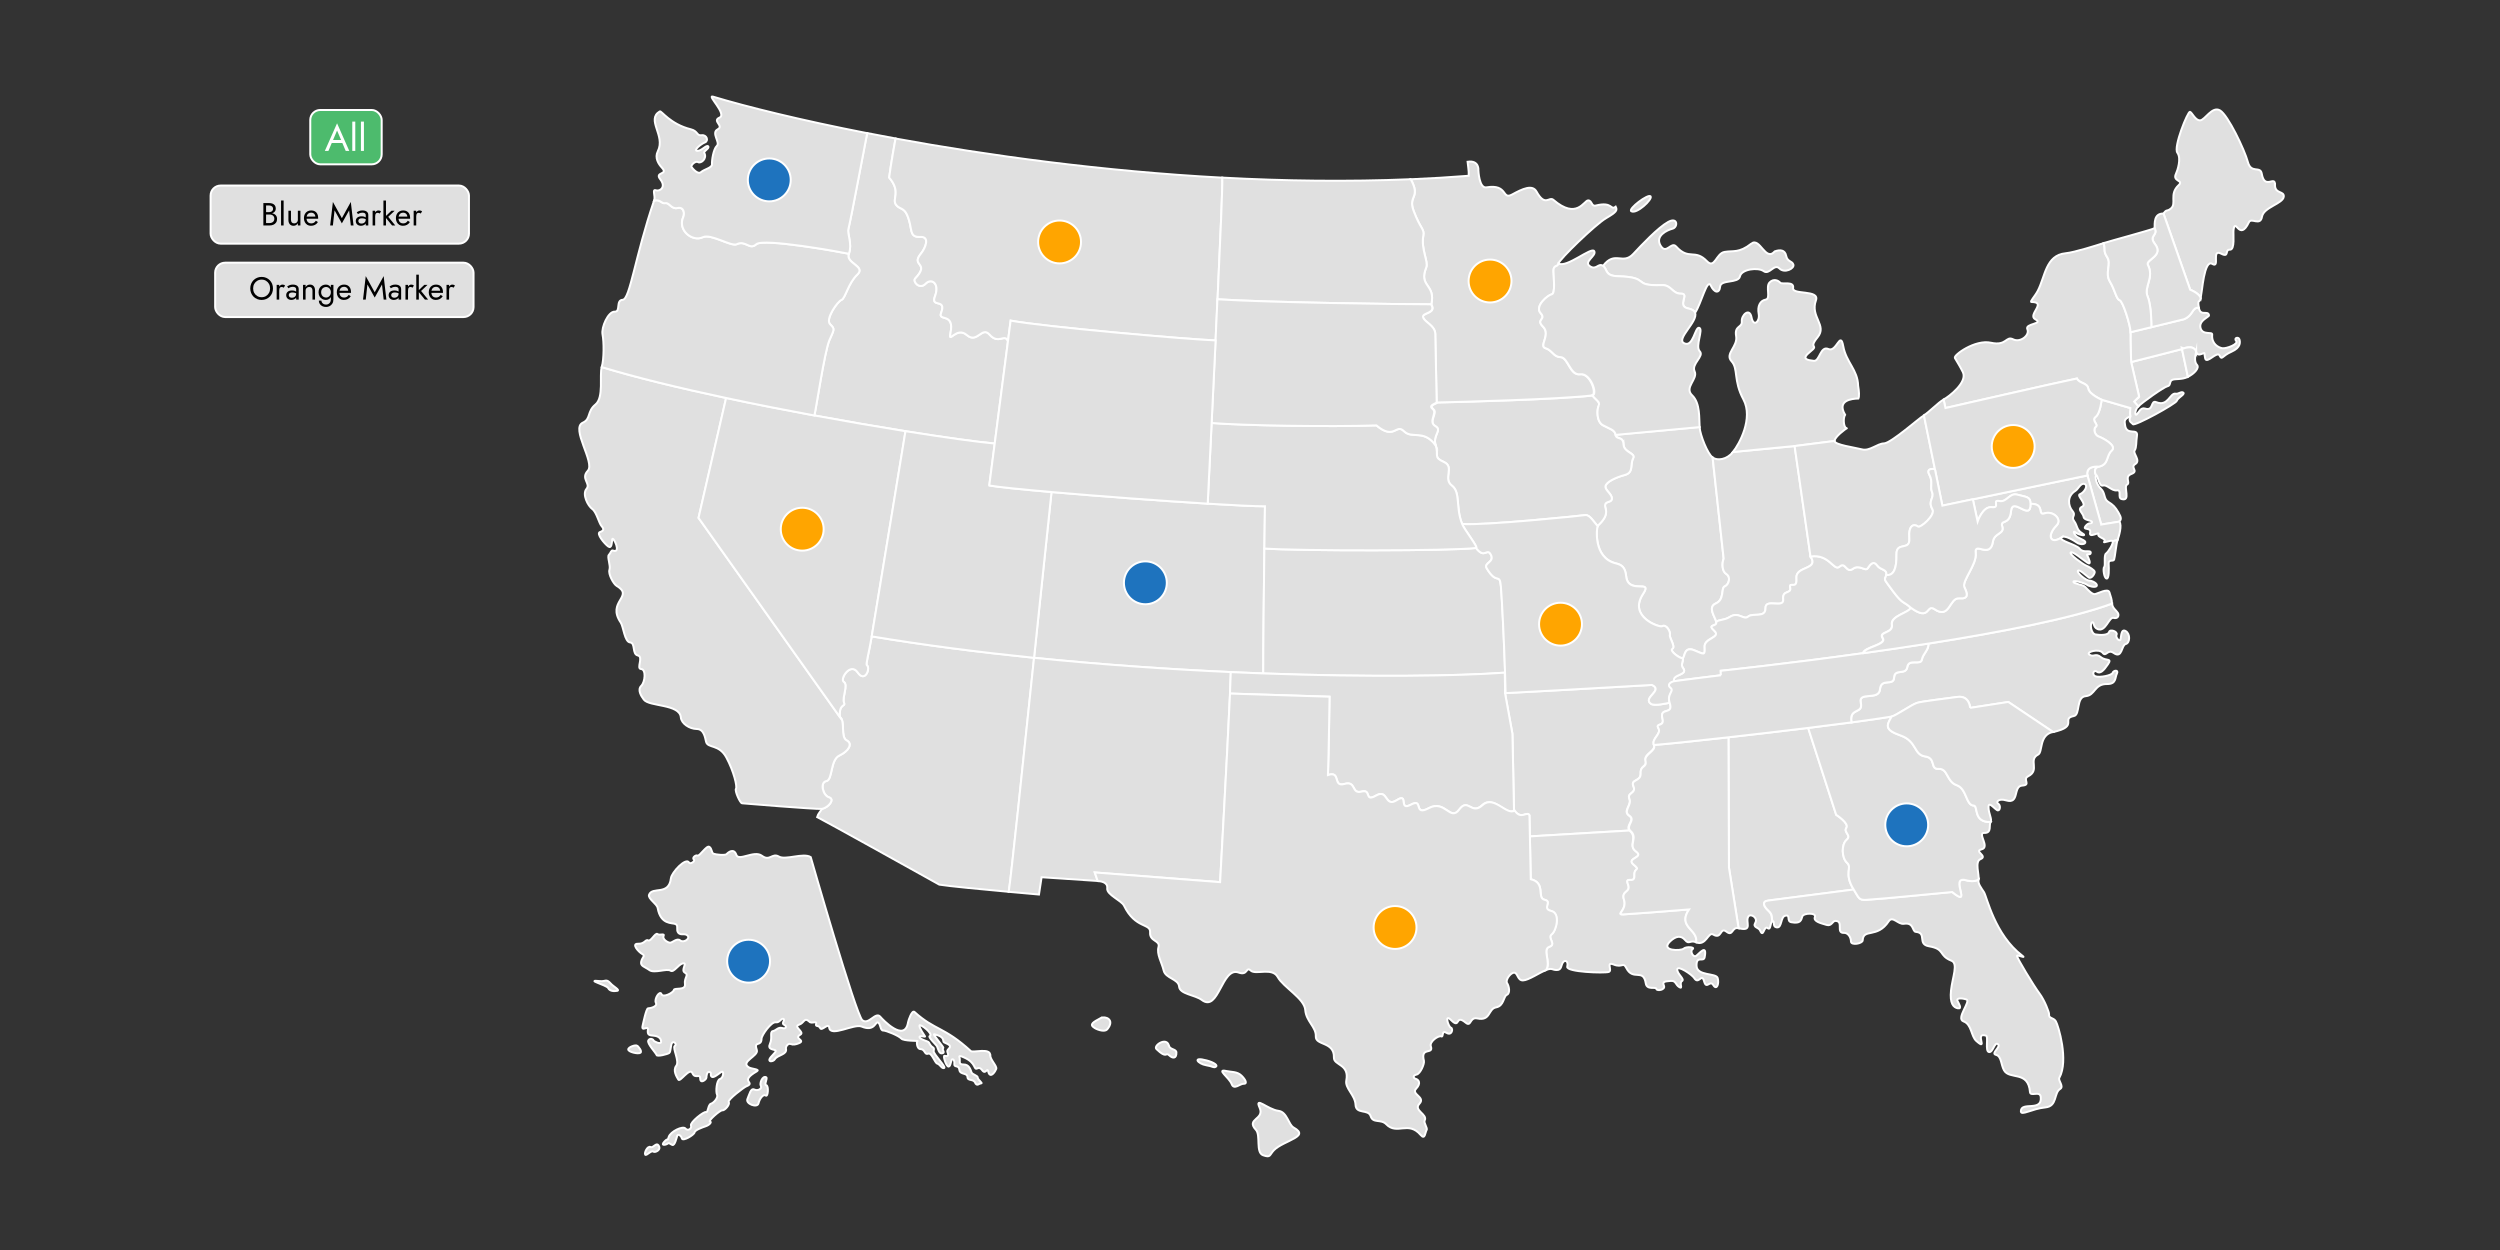
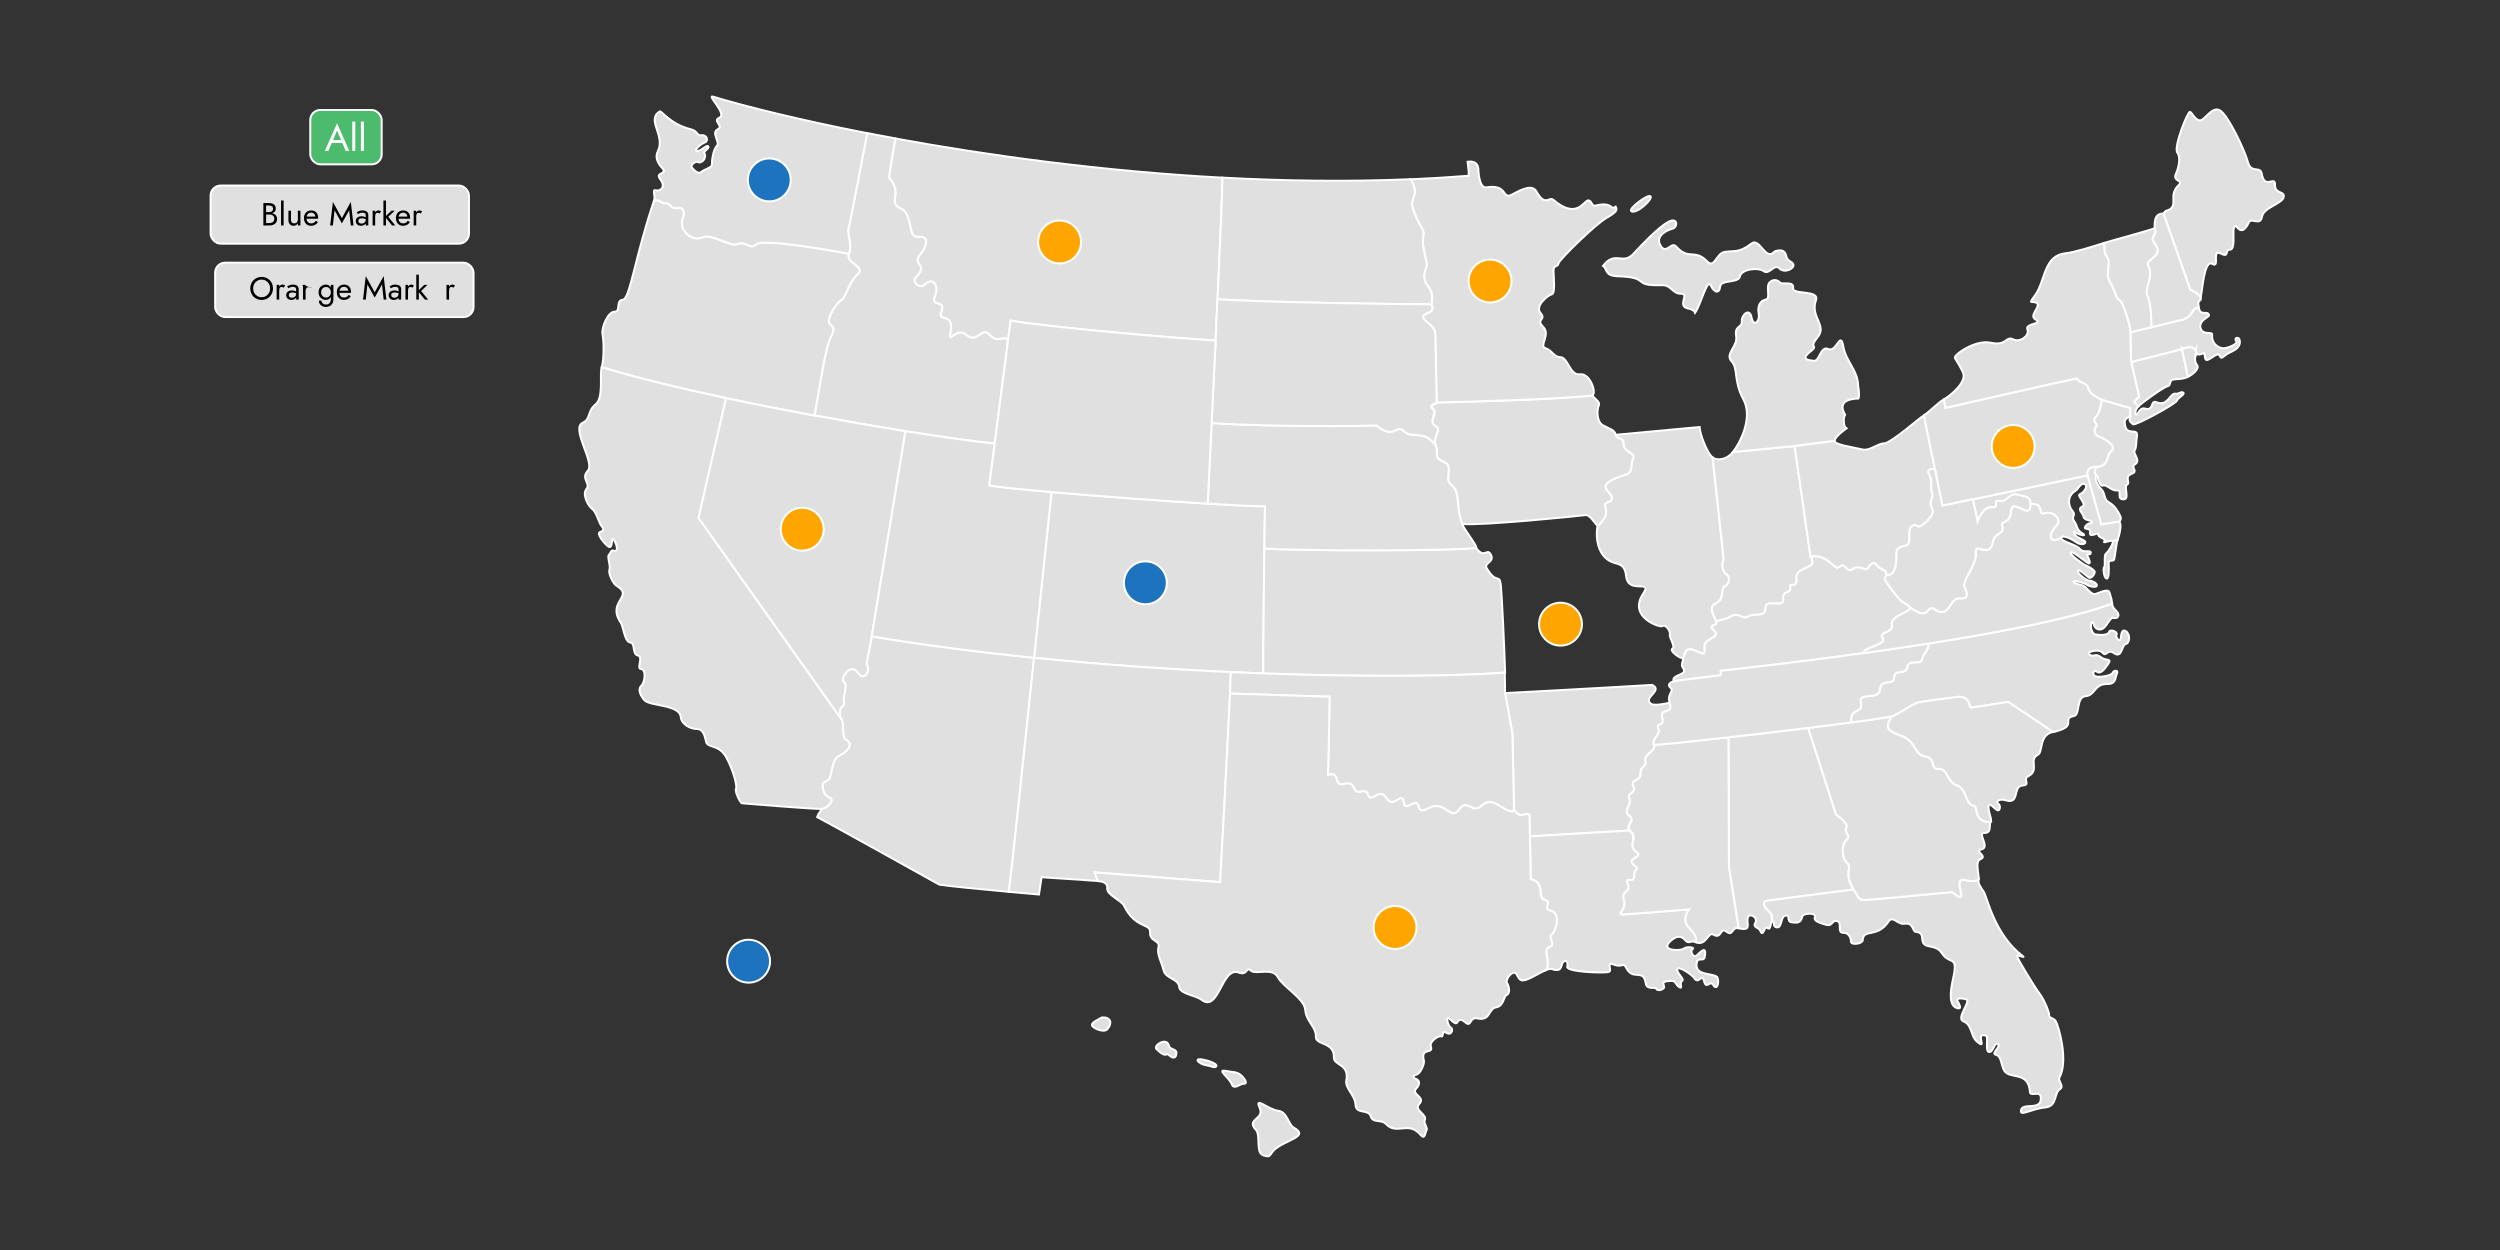
<svg xmlns="http://www.w3.org/2000/svg" id="Layer_1" data-name="Layer 1" width="1250" height="625" viewBox="0 0 1250 625">
  <rect x="0" y="0" width="1250" height="625" fill="#333333" stroke="none" />
  <defs>
    <style>
      .cls-1 {
        fill: #fff;
      }

      .cls-2 {
        fill: #e0e0e0;
      }

      .cls-2, .cls-3, .cls-4, .cls-5 {
        stroke: #fff;
        stroke-miterlimit: 10;
      }

      .cls-3 {
        fill: #4dbb6d;
      }

      .cls-4 {
        fill: orange;
      }

      .cls-5 {
        fill: #1e73be;
      }
    </style>
  </defs>
  <g>
    <rect class="cls-2" x="105.3" y="92.776" width="129.176" height="29.046" rx="5" ry="5" />
    <g>
      <path d="m132.752,106.062h1.809c.373,0,.709-.064,1.008-.192s.533-.314.704-.56.256-.544.256-.896c0-.533-.187-.946-.56-1.239-.374-.294-.843-.44-1.408-.44h-1.521v8.8h1.681c.479,0,.903-.085,1.271-.256s.656-.416.864-.736c.208-.319.312-.709.312-1.168,0-.341-.059-.645-.176-.912-.117-.266-.285-.49-.504-.672-.219-.181-.478-.317-.776-.407-.298-.091-.629-.137-.991-.137h-1.969v-.752h1.969c.544,0,1.045.059,1.504.176.458.118.861.297,1.208.536.347.24.616.547.808.92.192.374.288.816.288,1.328,0,.736-.168,1.347-.504,1.832s-.789.849-1.36,1.088c-.57.24-1.219.36-1.943.36h-3.04v-11.2h2.88c.672,0,1.256.102,1.752.304.496.203.883.51,1.16.921.277.41.416.936.416,1.575,0,.523-.139.971-.416,1.345-.277.373-.664.655-1.16.848s-1.08.288-1.752.288h-1.809v-.752Z" />
      <path d="m141.809,100.254v12.48h-1.28v-12.48h1.28Z" />
      <path d="m145.888,111.215c.267.319.656.479,1.168.479.373,0,.701-.077.984-.232.282-.154.501-.37.656-.647.154-.277.231-.598.231-.96v-4.48h1.28v7.36h-1.28v-1.152c-.245.438-.55.766-.912.984s-.789.328-1.28.328c-.768,0-1.381-.262-1.84-.784-.458-.522-.688-1.222-.688-2.096v-4.641h1.28v4.48c0,.587.133,1.04.399,1.36Z" />
      <path d="m153.641,112.406c-.528-.325-.939-.775-1.232-1.352-.294-.576-.44-1.243-.44-2,0-.769.152-1.44.456-2.017.305-.576.73-1.023,1.28-1.344s1.187-.479,1.912-.479,1.347.151,1.864.455c.517.305.914.739,1.191,1.305s.416,1.237.416,2.016c0,.075-.002.152-.008.232s-.008.131-.008.151h-6.288v-1.088h5.28l-.513.736c.032-.054.064-.136.097-.248s.048-.205.048-.28c0-.438-.088-.815-.264-1.136-.177-.32-.419-.57-.729-.752s-.672-.272-1.088-.272c-.491,0-.909.104-1.256.312s-.613.507-.8.896c-.188.39-.286.867-.296,1.433,0,.576.09,1.066.271,1.472s.448.715.8.928c.353.214.778.32,1.28.32s.944-.109,1.328-.328.709-.552.976-1l1.04.656c-.384.619-.866,1.085-1.448,1.4-.581.314-1.267.472-2.056.472-.683,0-1.288-.163-1.815-.488Z" />
      <path d="m166.448,112.734h-1.36l1.36-11.76,4.48,8.111,4.479-8.111,1.36,11.76h-1.36l-.832-7.568-3.647,6.528-3.648-6.528-.832,7.568Z" />
      <path d="m179.384,111.182c.134.202.32.354.561.456s.515.151.824.151c.395,0,.749-.08,1.063-.239.314-.16.565-.387.752-.681.187-.293.28-.632.28-1.016l.256.96c0,.47-.142.858-.424,1.168-.283.31-.63.539-1.04.688-.411.149-.818.225-1.224.225-.448,0-.867-.094-1.257-.28-.389-.187-.701-.456-.936-.808-.234-.353-.352-.778-.352-1.28,0-.715.253-1.288.76-1.72.506-.433,1.213-.648,2.12-.648.533,0,.979.062,1.336.185.357.122.643.261.855.416.214.154.357.279.433.376v.752c-.374-.256-.758-.44-1.152-.553-.395-.111-.816-.168-1.264-.168-.416,0-.755.054-1.017.16-.262.107-.456.256-.584.448s-.191.422-.191.688c0,.278.066.518.199.721Zm-1.016-5.057c.277-.202.658-.405,1.144-.607.485-.203,1.069-.304,1.753-.304.575,0,1.079.088,1.512.264.432.176.768.43,1.008.76.24.331.36.736.36,1.216v5.28h-1.28v-5.104c0-.257-.043-.467-.128-.633-.086-.165-.206-.296-.36-.392s-.333-.165-.536-.208c-.202-.043-.416-.064-.64-.064-.362,0-.69.043-.984.128-.293.086-.541.188-.743.305-.203.117-.363.219-.48.304l-.624-.944Z" />
      <path d="m187.584,112.734h-1.28v-7.36h1.28v7.36Zm1.76-6.232c-.139-.058-.315-.088-.528-.088-.32,0-.57.08-.752.24s-.307.379-.376.656-.104.592-.104.943h-.576c0-.586.104-1.106.312-1.56s.478-.813.809-1.08c.33-.267.666-.399,1.008-.399.267,0,.515.034.744.104.229.069.439.205.632.408l-.704,1.056c-.171-.128-.325-.221-.464-.28Z" />
      <path d="m192.992,100.254v12.48h-1.28v-12.48h1.28Zm4.319,5.12l-3.2,3.04,3.521,4.32h-1.6l-3.521-4.32,3.2-3.04h1.6Z" />
      <path d="m199.624,112.406c-.528-.325-.939-.775-1.232-1.352-.294-.576-.44-1.243-.44-2,0-.769.152-1.44.456-2.017.305-.576.73-1.023,1.28-1.344s1.187-.479,1.912-.479,1.347.151,1.864.455c.517.305.914.739,1.191,1.305s.416,1.237.416,2.016c0,.075-.002.152-.008.232s-.008.131-.008.151h-6.288v-1.088h5.28l-.513.736c.032-.054.064-.136.097-.248s.048-.205.048-.28c0-.438-.088-.815-.264-1.136-.177-.32-.419-.57-.729-.752s-.672-.272-1.088-.272c-.491,0-.909.104-1.256.312s-.613.507-.8.896c-.188.39-.286.867-.296,1.433,0,.576.09,1.066.271,1.472s.448.715.8.928c.353.214.778.32,1.28.32s.944-.109,1.328-.328.709-.552.976-1l1.04.656c-.384.619-.866,1.085-1.448,1.4-.581.314-1.267.472-2.056.472-.683,0-1.288-.163-1.815-.488Z" />
      <path d="m208.111,112.734h-1.28v-7.36h1.28v7.36Zm1.76-6.232c-.139-.058-.315-.088-.528-.088-.32,0-.57.08-.752.24s-.307.379-.376.656-.104.592-.104.943h-.576c0-.586.104-1.106.312-1.56s.478-.813.809-1.08c.33-.267.666-.399,1.008-.399.267,0,.515.034.744.104.229.069.439.205.632.408l-.704,1.056c-.171-.128-.325-.221-.464-.28Z" />
    </g>
  </g>
  <g>
    <rect class="cls-2" x="107.576" y="131.345" width="129.191" height="27.178" rx="5" ry="5" />
    <g>
      <path d="m125.555,141.929c.282-.698.68-1.307,1.191-1.824s1.114-.923,1.809-1.216c.692-.293,1.444-.44,2.256-.44.821,0,1.576.147,2.264.44.688.293,1.288.698,1.8,1.216.513.518.909,1.126,1.192,1.824.282.698.424,1.459.424,2.28,0,.811-.142,1.567-.424,2.271-.283.704-.68,1.314-1.192,1.832-.512.518-1.111.923-1.8,1.216-.688.294-1.442.44-2.264.44-.812,0-1.563-.146-2.256-.44-.694-.293-1.297-.698-1.809-1.216s-.909-1.128-1.191-1.832c-.283-.704-.425-1.461-.425-2.271,0-.821.142-1.582.425-2.28Zm1.567,4.536c.368.661.872,1.184,1.512,1.567.641.385,1.365.576,2.177.576.821,0,1.549-.191,2.184-.576.635-.384,1.136-.906,1.504-1.567s.552-1.413.552-2.256-.184-1.595-.552-2.257c-.368-.661-.869-1.184-1.504-1.567s-1.362-.576-2.184-.576c-.812,0-1.536.192-2.177.576-.64.384-1.144.906-1.512,1.567-.368.662-.552,1.414-.552,2.257s.184,1.595.552,2.256Z" />
      <path d="m139.61,149.808h-1.28v-7.36h1.28v7.36Zm1.76-6.232c-.139-.058-.315-.088-.528-.088-.32,0-.57.08-.752.24s-.307.379-.376.656-.104.592-.104.943h-.576c0-.586.104-1.106.312-1.56s.478-.813.809-1.08c.33-.267.666-.399,1.008-.399.267,0,.515.034.744.104.229.069.439.205.632.408l-.704,1.056c-.171-.128-.325-.221-.464-.28Z" />
      <path d="m144.594,148.257c.134.202.32.354.561.456s.515.151.824.151c.395,0,.749-.08,1.063-.239.314-.16.565-.387.752-.681.187-.293.28-.632.28-1.016l.256.96c0,.47-.142.858-.424,1.168-.283.31-.63.539-1.04.688-.411.149-.818.225-1.224.225-.448,0-.867-.094-1.257-.28-.389-.187-.701-.456-.936-.808-.234-.353-.352-.778-.352-1.28,0-.715.253-1.288.76-1.72.506-.433,1.213-.648,2.12-.648.533,0,.979.062,1.336.185.357.122.643.261.855.416.214.154.357.279.433.376v.752c-.374-.256-.758-.44-1.152-.553-.395-.111-.816-.168-1.264-.168-.416,0-.755.054-1.017.16-.262.107-.456.256-.584.448s-.191.422-.191.688c0,.278.066.518.199.721Zm-1.016-5.057c.277-.202.658-.405,1.144-.607.485-.203,1.069-.304,1.753-.304.575,0,1.079.088,1.512.264.432.176.768.43,1.008.76.24.331.36.736.36,1.216v5.28h-1.28v-5.104c0-.257-.043-.467-.128-.633-.086-.165-.206-.296-.36-.392s-.333-.165-.536-.208c-.202-.043-.416-.064-.64-.064-.362,0-.69.043-.984.128-.293.086-.541.188-.743.305-.203.117-.363.219-.48.304l-.624-.944Z" />
-       <path d="m155.833,143.952c-.267-.309-.655-.464-1.168-.464-.373,0-.701.078-.983.232-.283.154-.502.371-.656.647-.154.278-.231.598-.231.96v4.48h-1.28v-7.36h1.28v1.152c.245-.448.552-.778.92-.992.367-.213.792-.319,1.271-.319.778,0,1.395.258,1.848.775.454.518.681,1.219.681,2.104v4.64h-1.28v-4.48c0-.607-.134-1.066-.4-1.376Z" />
+       <path d="m155.833,143.952c-.267-.309-.655-.464-1.168-.464-.373,0-.701.078-.983.232-.283.154-.502.371-.656.647-.154.278-.231.598-.231.96v4.48h-1.28v-7.36h1.28v1.152v4.64h-1.28v-4.48c0-.607-.134-1.066-.4-1.376Z" />
      <path d="m159.77,144.072c.331-.57.773-1.01,1.328-1.319s1.163-.464,1.824-.464c.618,0,1.157.154,1.616.464.458.31.818.749,1.08,1.319.261.571.392,1.256.392,2.057,0,.789-.131,1.472-.392,2.048-.262.576-.622,1.019-1.08,1.328-.459.309-.998.464-1.616.464-.661,0-1.27-.155-1.824-.464-.555-.31-.997-.752-1.328-1.328-.33-.576-.496-1.259-.496-2.048,0-.801.166-1.485.496-2.057Zm.944,6.217c0,.352.096.68.288.983s.464.55.815.736c.353.187.769.28,1.248.28.374,0,.741-.091,1.104-.272.362-.182.664-.467.904-.856.239-.389.359-.893.359-1.512v-7.2h1.28v7.2c0,.843-.176,1.55-.528,2.12-.352.57-.806,1-1.359,1.288-.555.288-1.142.432-1.761.432-.714,0-1.347-.133-1.896-.399-.55-.267-.979-.643-1.288-1.128-.31-.486-.464-1.043-.464-1.672h1.296Zm.2-2.721c.229.395.536.693.92.896.384.202.8.304,1.248.304.373,0,.741-.102,1.104-.304.363-.203.661-.502.896-.896.234-.395.352-.874.352-1.439,0-.427-.069-.803-.208-1.128s-.322-.601-.552-.824c-.229-.225-.482-.395-.76-.512-.277-.118-.555-.177-.832-.177-.448,0-.864.102-1.248.305-.384.202-.69.501-.92.896s-.344.875-.344,1.44.114,1.045.344,1.439Z" />
      <path d="m170.066,149.48c-.528-.325-.939-.775-1.232-1.352-.294-.576-.44-1.243-.44-2,0-.769.152-1.44.456-2.017.305-.576.73-1.023,1.28-1.344s1.187-.479,1.912-.479,1.347.151,1.864.455c.517.305.914.739,1.191,1.305s.416,1.237.416,2.016c0,.075-.002.152-.008.232s-.008.131-.008.151h-6.288v-1.088h5.28l-.513.736c.032-.054.064-.136.097-.248s.048-.205.048-.28c0-.438-.088-.815-.264-1.136-.177-.32-.419-.57-.729-.752s-.672-.272-1.088-.272c-.491,0-.909.104-1.256.312s-.613.507-.8.896c-.188.39-.286.867-.296,1.433,0,.576.09,1.066.271,1.472s.448.715.8.928c.353.214.778.32,1.28.32s.944-.109,1.328-.328.709-.552.976-1l1.04.656c-.384.619-.866,1.085-1.448,1.4-.581.314-1.267.472-2.056.472-.683,0-1.288-.163-1.815-.488Z" />
      <path d="m182.873,149.808h-1.36l1.36-11.76,4.48,8.111,4.479-8.111,1.36,11.76h-1.36l-.832-7.568-3.647,6.528-3.648-6.528-.832,7.568Z" />
      <path d="m195.809,148.257c.134.202.32.354.561.456s.515.151.824.151c.395,0,.749-.08,1.063-.239.314-.16.565-.387.752-.681.187-.293.28-.632.28-1.016l.256.96c0,.47-.142.858-.424,1.168-.283.31-.63.539-1.04.688-.411.149-.818.225-1.224.225-.448,0-.867-.094-1.257-.28-.389-.187-.701-.456-.936-.808-.234-.353-.352-.778-.352-1.28,0-.715.253-1.288.76-1.72.506-.433,1.213-.648,2.12-.648.533,0,.979.062,1.336.185.357.122.643.261.855.416.214.154.357.279.433.376v.752c-.374-.256-.758-.44-1.152-.553-.395-.111-.816-.168-1.264-.168-.416,0-.755.054-1.017.16-.262.107-.456.256-.584.448s-.191.422-.191.688c0,.278.066.518.199.721Zm-1.016-5.057c.277-.202.658-.405,1.144-.607.485-.203,1.069-.304,1.753-.304.575,0,1.079.088,1.512.264.432.176.768.43,1.008.76.24.331.36.736.36,1.216v5.28h-1.28v-5.104c0-.257-.043-.467-.128-.633-.086-.165-.206-.296-.36-.392s-.333-.165-.536-.208c-.202-.043-.416-.064-.64-.064-.362,0-.69.043-.984.128-.293.086-.541.188-.743.305-.203.117-.363.219-.48.304l-.624-.944Z" />
      <path d="m204.01,149.808h-1.28v-7.36h1.28v7.36Zm1.76-6.232c-.139-.058-.315-.088-.528-.088-.32,0-.57.08-.752.24s-.307.379-.376.656-.104.592-.104.943h-.576c0-.586.104-1.106.312-1.56s.478-.813.809-1.08c.33-.267.666-.399,1.008-.399.267,0,.515.034.744.104.229.069.439.205.632.408l-.704,1.056c-.171-.128-.325-.221-.464-.28Z" />
      <path d="m209.417,137.328v12.48h-1.28v-12.48h1.28Zm4.319,5.12l-3.2,3.04,3.521,4.32h-1.6l-3.521-4.32,3.2-3.04h1.6Z" />
-       <path d="m216.049,149.48c-.528-.325-.939-.775-1.232-1.352-.294-.576-.44-1.243-.44-2,0-.769.152-1.44.456-2.017.305-.576.73-1.023,1.28-1.344s1.187-.479,1.912-.479,1.347.151,1.864.455c.517.305.914.739,1.191,1.305s.416,1.237.416,2.016c0,.075-.002.152-.008.232s-.008.131-.008.151h-6.288v-1.088h5.28l-.513.736c.032-.054.064-.136.097-.248s.048-.205.048-.28c0-.438-.088-.815-.264-1.136-.177-.32-.419-.57-.729-.752s-.672-.272-1.088-.272c-.491,0-.909.104-1.256.312s-.613.507-.8.896c-.188.39-.286.867-.296,1.433,0,.576.09,1.066.271,1.472s.448.715.8.928c.353.214.778.32,1.28.32s.944-.109,1.328-.328.709-.552.976-1l1.04.656c-.384.619-.866,1.085-1.448,1.4-.581.314-1.267.472-2.056.472-.683,0-1.288-.163-1.815-.488Z" />
      <path d="m224.537,149.808h-1.28v-7.36h1.28v7.36Zm1.76-6.232c-.139-.058-.315-.088-.528-.088-.32,0-.57.08-.752.24s-.307.379-.376.656-.104.592-.104.943h-.576c0-.586.104-1.106.312-1.56s.478-.813.809-1.08c.33-.267.666-.399,1.008-.399.267,0,.515.034.744.104.229.069.439.205.632.408l-.704,1.056c-.171-.128-.325-.221-.464-.28Z" />
    </g>
  </g>
  <g>
    <rect class="cls-3" x="155.132" y="54.988" width="35.709" height="27.178" rx="5" ry="5" />
    <g>
      <path class="cls-1" d="m166.315,70.493l-.15.338-1.953,4.621h-1.785l6.105-13.807,6.104,13.807h-1.784l-1.916-4.508-.15-.376-2.254-5.298-2.217,5.223Zm-.657-.488h5.823l.563,1.503h-6.95l.563-1.503Z" />
      <path class="cls-1" d="m177.642,60.8v14.652h-1.502v-14.652h1.502Z" />
      <path class="cls-1" d="m181.962,60.8v14.652h-1.502v-14.652h1.502Z" />
    </g>
  </g>
  <g>
    <g>
      <path id="usjs1" class="cls-2" d="m884.148,450.27c3.35-.388,42.702-5.511,42.702-5.511-5.123-8.202-.543-10.853-3.312-13.35-2.768-2.497-2.911-9.211-.233-11.5,2.665-2.29-1.669-3.635-.129-5.964,1.552-2.328-5.084-6.546-5.084-6.546l-14.01-43.427c-13.13,1.617-27.231,3.273-39.843,4.683l.233,65.082,4.825,30.361c7.49,1.876,3.131-3.26,4.89-5.847,1.151-1.695,4.916.647,3.467,3.131-1.436,2.471,1.72,2.212,2.419,3.894,1.682,4.01,1.863-2.704,3.7-1.242,1.837,1.449,1.112-3.001,2.484-3.35-.673-1.462.414-3.092-2.031-5.278-2.419-2.212-3.428-4.748-.078-5.136Z" vector-effect="non-scaling-stroke" />
-       <path id="usjs2" class="cls-2" d="m495.094,527.538c-.013,2.341,3.532,5.537,3.014,6.921-.517,1.384-2.186,3.674-3.234,2.807-1.048-.867-.569-3.014-1.617-1.953-2.173,2.212-1.94-2.29-4.683-1.074-1.837.815-.349-2.781-6.481-5.485-1.591-.711-2.833-1.242-2.329.116.505,1.358-.841,3.467,1.992,3.376,2.833-.078,3.545,2.665,3.984,3.894s3.118,1.514,3.143,2.678c.026,1.164,2.872,2.885,1.63,2.911-1.229.026-1.682,1.332-2.742.052-.854-2.717-3.881-.97-4.036-3.273s-3.739-.996-4.049-3.622-2.755-.906-2.523-2.962c.233-2.057-.944-2.794-1.345-1.966-.388.828-.673,3.855-1.785,3.26-1.113-.595-2.717-5.563-1.746-5.304.957.259,2.406.298,1.475-1.746-.931-2.031,4.359-2.561-1.669-4.967-1.113-.453.996-2.781-5.019-4.075-.957-.207,4.89,6.468,4.592,6.817-.996,1.19,1.488,2.51-.841,2.755-1.345.142-1.979-2.898-2.329-3.583-.349-.673-4.618-4.67-3.661-5.058,2.238-.944-4.929-6.481-5.11-5.304-.181,1.164,2.432,4.877,2.781,5.42.349.543-2.82-.699-2.73.401.091,1.1,4.359,2.057,4.644,2.639,1.746,3.544,2.911,1.695,2.419,4.269-.285,1.475,6.403,8.02,5.239,8.525-1.151.505-2.096-1.876-3.402-2.186-1.307-.31-2.781-5.718-4.618-4.98-1.837.75-1.436-2.277-3.881-2.316-1.746-.026-2.07-3.855-1.384-4.01s-7.05.078-8.176-1.268c-1.125-1.345-7.542-4.023-9.055-3.997-1.501.026-1.164-3.26-2.548-3.984-1.384-.724-1.578,4.76-8.176,2.018-3.829-1.591-15.549,5.498-16.222.543-.375-2.768-3.726,1.953-4.515.233s-2.548-.427-2.031-2.147c.517-1.72-2.535.194-3.454-1.164-2.6-2.277-2.458.789-5.097,1.604-3.156.983,3.014,3.687.647,4.98-3.519,1.94,2.82,2.794-.66,4.256-1.578.66-2.924.944-4.165.427-1.242-.517-2.6,1.229-2.354,2.38.66,3.04-4.282,2.962-5.64,5.317-.505.88-2.846,1.488-2.665.129.181-1.371,3.958-4.049,3.053-4.657s-4.114-.323-2.742-3.299-.259-6.015,1.449-6.326c1.708-.31,2.561-2.173,4.696-1.539s2.38-1.009.854-1.656c-1.514-.66.906-2.626-.336-2.936s-1.746,2.018-3.868,1.72c-2.134-.298-6.986,6.416-7.024,8.227-.078,4.23-4.075.75-2.354,5.666,1.022,2.924-8.538,5.899-3.997,8.641,1.423.854,5.821.931,4.01,1.966-9.34,5.356-.026,5.433-5.394,7.581-.957.375-9.456,6.701-8.68,7.852s-2.031,4.282-3.208,4.101c-1.164-.181-7.283,5.42-6.183,5.537s-.103,1.72-2.005,2.367c-1.902.66-5.446,1.889-5.692,3.131-.246,1.242-5.86,4.631-6.313,3.001-.44-1.63-1.966-2.225-2.29-1.462s-1.19,5.226-2.51,4.709c-1.307-.517-1.462-1.268-2.341-.634-.88.634-3.739,1.242-1.591-1.061s1.268.453,2.147-2.303c.88-2.755,7.141-5.692,8.344-4.217,1.19,1.488,3.363.065,2.781-1.488-.582-1.565,6.494-7.192,7.529-6.727,1.035.453.957-3.713,2.445-4.165,1.501-.44,3.777-3.156,3.053-4.579-.724-1.423-.22-7.257,1.423-7.762,1.63-.517,1.992-3.325,1.294-3.661-.699-.323-3.971,3.234-5.226,2.574-1.242-.66.091-1.992-1.216-2.445-1.307-.453-1.604,2.018-1.591,2.846.013.828-3.014,3.325-3.079.466-.052-2.846-2.548.401-3.894-2.73-1.345-3.118-6.209,4.722-7.063,3.221-.854-1.488-2.833-4.605-1.035-6.895,1.798-2.29-2.031-8.926-.75-9.922,1.281-.983-.53-2.587-1.332-1.552s-.595,4.398-1.41,5.032c-.802.634-6.119,1.979-6.352,1.022-.22-.957-4.916-5.795-4.127-7.244.789-1.449,2.458-.595,2.6-.052.155.543,3.609,2.186,3.777.815.181-1.371-.957-2.924-3.493-3.143-2.535-.22-3.402-.362-3.105-2.949s-3.454,1.423-2.613-2.134c.22-.944,1.811-8.667,2.704-8.615s4.916-.802,3.92-2.755c-.996-1.953,1.992-6.403,2.781-4.359.789,2.031,6.015-.737,6.196-2.044.181-1.307,6.041.427,5.563-2.924-.479-3.35,2.173-4.502-.052-5.757-2.212-1.255,1.539-5.097-.918-4.631-2.458.466-4.566,4.825-6.3,3.622-1.733-1.19-8.124,1.475-10.478-.259-2.367-1.733-4.696-1.966-4.127-4.295.569-2.341,2.264-2.781.466-3.777-1.798-.996-5.55-5.226-2.07-5.097,3.48.142,3.764-2.471,5.084-1.682,1.319.789,3.545-4.049,4.657-3.182s3.751-.556,3.04.97c-.724,1.526,1.979,3.312,3.221,3.363,1.242.052,3.441-2.535,5.11-1.138,1.669,1.41,5.045-.854,3.726-2.341-1.332-1.475-3.428,0-4.683-1.475-1.268-1.475.272-3.57-1.397-4.359-1.656-.789-7.412.492-8.926-8.033-.375-2.109-5.019-4.709-4.308-6.623,1.604-4.308,9.922.634,10.931-8.24.336-2.936,7.542-10.659,9.081-7.852.595,1.087,3.338-.828,2.367-1.552-.97-.737.841-2.419,1.876-1.953,1.035.453,4.489-5.226,5.873-4.372,1.384.867,1.022,2.988,2.122,3.454,1.113.453,5.847.97,6.572.142.737-.841,3.609-3.105,4.799.388,1.19,3.493,8.926-2.458,12.82.492,3.894,2.962,5.123-1.591,8.434.375,3.312,1.966,12.289-2.031,15.963.285,0,0,22.612,78.859,25.782,81.524,3.156,2.678,6.662-4.515,9.004-1.695.996,1.203,12.238,13.221,13.893,2.73.155-.97,1.953-6.235,3.182-5.136,10.375,9.379,14.618,7.192,28.201,19.559,1.087.97,9.676-1.785,9.663,2.005Zm-189.683-35.717c-2.341-2.691-2.6-.957-5.407-1.255-7.878-.841,3.325,1.94,4.088,3.48s2.859,1.682,4.502,1.371c1.63-.323-2.005-2.238-3.182-3.596Zm13.234,31.047c-.789-.621-4.541.647-4.515,1.876.026,1.229,4.89,2.406,6.041,1.656,1.125-.75-1.087-3.182-1.526-3.532Zm64.513,19.779c-1.281-.246.789-3.557-.078-4.01-1.85-.97-3.415,3.079-2.652,4.347.75,1.268-1.41,2.678-3.247,1.798-1.85-.88-2.419,2.328-3.467,4.722-1.048,2.393,4.929,4.644,5.524,2.173.595-2.471,2.458-4.799,3.622-3.907,1.151.893,1.578-4.877.298-5.123Zm-57.902,30.866c-1.565-.699-3.221,2.988-2.665,3.803.569.815,2.962-2.251,3.984-1.539s3.687-.789,3.053-2.341c-1.242-3.092-2.807.776-4.372.078Z" vector-effect="non-scaling-stroke" />
      <path id="usjs3" class="cls-2" d="m435.859,318.192c-1.358,8.163-3.092,13.945-2.432,14.424,1.94,1.397-.931,8.965-4.554,3.609-3.622-5.356-9.198,3.389-6.934,4.773,2.277,1.384-.97,7.852.039,10.22,1.009,2.38-2.548.207-2.083,7.231,2.911,1.863.207,10.064,3.441,11.746,3.234,1.695.906,5.42-3.687,7.581-4.592,2.173-3.26,12.212-6.494,12.755-3.234.543-1.889,7.063,1.332,8.124,3.221,1.048-.375,5.123-3.454,5.77-.724,1.19-1.979,2.38-2.471,4.101,2.367,1.125,52.676,29.068,61.084,33.789,4.398.75,21.72,2.406,34.721,3.596,1.229-7.684,6.817-61.214,12.664-117.02-27.179-2.755-54.59-6.274-81.174-10.698Z" vector-effect="non-scaling-stroke" />
      <path id="usjs4" class="cls-2" d="m829.234,364.154c-1.656-2.846,3.156-.569,2.031-4.838-1.617-6.145,5.834-1.397,3.635-7.956-1.423.233-7.632,1.811-9.43.517-4.321-3.105,6.468-6.623.556-9.418-27.657,1.669-73.516,4.088-73.516,4.088l3.713,20.374.789,38.33c3.933,4.916,6.39.026,7.723,2.393l.22,10.543,49.791-2.936c-2.186-2.613,3.143-5.174-.207-7.451-3.35-2.277,1.475-5.252.129-8.421-1.345-3.169,3.609-2.523,2.044-6.222-1.565-3.7,3.803-2.212,3.622-6.468-.194-4.256,3.247-3.04,2.432-6.533-.815-3.493,5.563-4.489,4.217-8.292h0c-.103,0-.233.323-.323.336.103-.013.233.142.336.129-1.358-3.066,3.894-5.33,2.238-8.176Z" vector-effect="non-scaling-stroke" />
      <path id="usjs5" class="cls-2" d="m414.489,398.668c-3.221-1.048-4.566-7.581-1.332-8.124s1.915-10.582,6.494-12.755c4.592-2.173,6.908-5.899,3.687-7.581-3.234-1.695-.517-9.896-3.441-11.746l-70.631-99.531,13.79-59.933c-22.949-4.89-44.85-10.168-62.197-15.446-1.19,3.971,1.164,15.213-3.131,18.706-4.295,3.493-2.212,7.244-6.313,9.081-6.222,2.794,6.261,19.999,2.51,24.022-3.751,4.01,1.617,6.365-.673,9.068-2.29,2.704.711,8.512,2.872,10.064,2.16,1.552,3.338,7.063,4.644,8.538,1.307,1.462,1.216,2.316-.789,3.001-2.005.686,2.251,5.808,4.075,7.154s1.785-1.63,2.07-3.557c.285-1.927,4.89,7.361.323,5.64-.854-.323-1.048,1.19-2.005,2.173-.97.983.996,5.304.285,7.451s2.083,7.141,3.57,8.02c9.055,5.356-5.162,7.775,2.083,18.382,1.332,1.953,1.902,9.65,4.683,9.922,2.781.259.867,5.847,3.868,6.52,3.001.686-.931,6.623,1.63,6.779,2.561.155,2.044,6.455.065,8.408-1.979,1.953-.091,5.071,1.307,6.895,2.742,3.57,17.942,2.083,18.499,8.887.246,3.014,4.269,5.77,8.007,5.795,3.726.026,4.178,4.851,4.605,6.403.918,3.389,6.52,1.035,10.168,7.891,3.661,6.843,5.511,14.476,4.786,15.562-.724,1.087,2.07,7.205,3.027,7.283.957.091,36.92,3.079,39.999,2.807,3.092-.66,6.675-4.722,3.467-5.783Z" vector-effect="non-scaling-stroke" />
      <path id="usjs6" class="cls-2" d="m632.191,274.248c.155-12.225.285-21.099.285-21.099-5.019-.013-15.536-.517-28.628-1.319h0c-23.22-1.423-54.59-3.751-78.083-5.808-2.587,24.152-5.692,53.827-8.732,82.882,33.906,3.454,67.423,5.744,98.405,7.154,5.485.246,10.879.466,16.196.66-.026-13.764.298-42.56.556-62.469Z" vector-effect="non-scaling-stroke" />
      <path class="cls-2" d="m1091.01,174.549l2.949,13.893c-3.169,1.552-6.481.776-7.956,1.552-1.475.776-.479,2.781-2.277,3.131-1.798.362-12.716,8.137-14.592,10.103l-2.07-2.406,2.51-2.497-3.971-17.283c5.705-1.41,25.407-6.494,25.407-6.494Z" />
      <path class="cls-2" d="m1048.088,237.626c-.737.66.091,4.683,2.38,6.766,2.277,2.083,1.268,5.084,3.648,6.533,2.367,1.449,3.454,2.484,5.11,5.33,1.656,2.846,1.345,3.493.414,4.566l-9.029,1.462-6.895-24.566s-1.475-4.864,5.718-4.372c-2.471.556-2.173,2.885-1.345,4.282Z" />
      <path id="usjs9" class="cls-2" d="m982.993,440.102c-8.68-2.38,3.648,14.463-6.908,5.899-11.643,1.035-32.03,3.208-42.896,3.907-3.829.259-3.687-.906-6.339-5.149,0,0-39.365,5.123-42.702,5.511-3.35.388-2.341,2.924.103,5.11,2.445,2.186,1.358,3.829,2.031,5.278,1.371-.349-.375,2.781,2.199,3.04,2.561.272,1.72-5.252,4.14-5.834,2.859-.699.479,2.768,3.053,3.247,4.709.867,4.877-1.061,5.485-2.885.608-1.824,7.205-1.953,6.287.298-.918,2.251,3.26,3.131,5.834,3.933,2.574.802,2.924-2.018,4.437-2.005,4.372.026.026,6.183,4.282,5.989,2.018-.091,3.454,2.16,3.493,4.295s5.77,1.048,5.847-.543c.298-6.183,7.231-.789,13.014-9.534,1.953-2.962,4.722,1.708,7.581,1.229,5.097-.841,4.14,3.868,5.938,4.036,5.873.517.556,6.171,6.649,7.218,8.214,1.41,4.566,4.592,11.229,7.231,3.467,1.371.492,8.189-.233,14.812-.711,6.61,1.242,8.603,3.48,8.978,2.238.375.272-2.561-.298-3.829-.556-1.268,1.889-1.423,4.463-.621s-5.446,9.599-1.371,10.996c4.075,1.41,3.713,7.438,6.378,9.78,6.287,5.524-1.268-4.657,4.838-2.652,1.358.44-.582,7.684,1.449,8.176s2.768-5.278,4.502-3.933c1.733,1.345-3.739,4.657-.957,5.343s2.458,4.942,3.997,7.697c2.768,4.955,12.147-.039,13.001,10.918.194,2.445,5.006-.867,5.381,2.445.854,7.619-9.819,2.096-9.935,7.089-.052,2.561,5.369-1.203,12.302-1.876,6.041-.582,4.062-7.257,7.348-9.236,2.018-1.216-1.151-4.23-.44-5.524,4.825-8.732-.543-26.299-1.746-28.304-1.216-1.992-3.674-1.242-3.376-3.557.104-.763-2.199-6.908-4.786-10.336-2.768-3.674-11.552-18.188-11.242-18.835.298-.647,4.825,1.578,2.665-.052-13.842-10.478-17.748-29.572-19.184-31.771-1.436-2.212-3.182-4.308-2.691-6.339-1.384.854-3.402,1.164-6.3.362Z" vector-effect="non-scaling-stroke" />
      <path id="usjs10" class="cls-2" d="m986.861,402.795c-3.984-.181-3.363-8.396-8.512-10.207-5.149-1.811-4.321-8.383-8.952-8.124-4.631.259-1.074-5.407-6.843-6.248-5.77-.841-3.984-7.594-12.199-10.452-8.202-2.872-7.128-4.967-4.502-9.495-4.67.776-11.72,1.811-20.116,2.936-6.559.88-13.945,1.811-21.655,2.768l14.01,43.427s6.636,4.23,5.084,6.546c-1.552,2.328,2.794,3.674.129,5.964-2.665,2.29-2.535,9.004.233,11.5,2.768,2.497-1.811,5.149,3.312,13.35,2.652,4.243,2.51,5.394,6.339,5.149,10.866-.711,31.254-2.872,42.896-3.907,10.556,8.577-1.759-8.266,6.908-5.899,2.898.789,4.916.492,6.274-.388.492-2.031-2.044-8.926.957-10.142,3.907-1.565-3.493-3.971.543-4.903,4.45-1.035-2.406-8.37,1.423-8.227,3.842.129,2.16-3.984,3.092-5.394-8.887.181-6.015-8.137-8.421-8.253Z" vector-effect="non-scaling-stroke" />
      <path id="usjs11" class="cls-2" d="m646.899,569.322c-2.548,1.475-7.606,3.35-9.948,5.795-2.341,2.445-1.514,3.868-5.381,2.51s-1.112-10.013-3.609-12.703c-5.226-5.64,4.528-5.045,1.85-11.06-2.678-6.015,4.01.88,9.456,1.565,4.308.543,4.955,6.882,7.516,8.318,4.696,2.613,2.665,4.101.116,5.575Zm-33.763-33.815c-5.33-1.19,1.501,3.325,2.691,6.507,1.177,3.182,4.152-.259,6.067-.129,1.915.116.918-2.096-1.203-4.127-2.122-2.044-5.123-1.708-7.555-2.251Zm-9.767-5.278c-7.749-2.083-4.178,1.746-.388,2.367,3.777.621,3.648,1.41,4.89.802,1.229-.608-.647-2.122-4.502-3.169Zm-18.926-7.399c-1.113-4.605-7.995,0-6.196,1.72,5.317,5.11,4.502,1.345,6.3,3.066,1.798,1.72,3.751,1.785,3.648-1.41-.078-1.759-3.26-1.332-3.751-3.376Zm-33.996-13.842c-3.635,1.992-6.171,3.156-3.092,5.019,1.837,1.112,5.136,1.992,6.248.673,4.204-5.045-1.19-6.766-3.156-5.692Z" vector-effect="non-scaling-stroke" />
      <path id="usjs12" class="cls-2" d="m424.424,126.854c-1.824,4.838,8.758,6.209,4.204,10.452-4.541,4.243-5.989,11.94-7.891,12.626-1.902.673-8.266,9.65-5.666,12.199,2.613,2.561,1.915,2.574-.414,8.046-2.341,5.485-6.61,34.164-7.464,37.541,16.196,2.988,31.797,5.666,45.548,7.865,20.219,3.234,36.415,5.446,44.617,6.183l6.623-51.188c-1.578-4.101-4.644,1.94-9.223-3.312-3.803-4.359-6.132,4.76-11.345.233-5.2-4.528-9.379,4.851-8.163-1.009,2.186-10.53-6.403-5.537-4.683-10.077,2.885-7.568-5.472-2.122-3.04-8.408,2.432-6.287-1.785-9.236-4.76-6.132-2.975,3.092-6.572-1.125-5.162-2.613,7.658-8.15-2.354-6.015,2.781-12.354,2.535-3.131,4.618-8.719-.168-8.46-4.786.259-4.334-2.652-5.252-6.572-2.096-9.094-4.605-6.481-6.908-9.469-2.29-2.988,2.742-6.287-3.48-13.673.828-6.572,3.195-19.495,3.195-19.495-4.851-.893-9.586-1.785-14.204-2.691-1.319,6.546-7.904,41.9-9.392,47.993-.595,2.432,2.07,7.49.246,12.315Z" vector-effect="non-scaling-stroke" />
      <path id="usjs13" class="cls-2" d="m811.745,222.154c.246,4.308,6.313,4.178,4.773,7.089-1.539,2.911.466,7.024-4.152,8.227-4.605,1.216-9.353,3.545-9.637,5.627-.272,2.083,3.428,3.92,3.169,6.326-.272,2.406-4.463.414-3.092,4.851,1.371,4.45-3.519,7.904-3.984,8.706-.466.802-2.393,15.86,9.055,18.667,2.936.724,4.709,1.837,5.2,6.442.996,9.405,13.505,1.229,8.486,8.771-7.749,11.655,8.331,16.92,9.443,16.261,2.199-1.319,4.372,2.949,3.92,4.23s3.001,6.015,1.268,6.998c-1.733.996,4.101,5.187,5.213,4.683s.517-6.08,5.666-3.946c5.149,2.134,5.485,2.768,5.239-1.708-.259-4.463,8.577-4.605,4.786-8.085-3.751-3.441,1.565-1.785,1.035-4.334s-4.554-7.387-.155-9.327c4.398-1.94,2.354-7.658,4.424-8.499,2.057-.841,3.105-4.696.828-6.093-2.264-1.397-2.341-5.226-1.436-7.8l-5.511-50.541c-2.38-1.656-6.183-10.957-6.494-15.2l-41.991,3.894c.388,2.6,3.7.453,3.945,4.761Z" vector-effect="non-scaling-stroke" />
      <path id="usjs14" class="cls-2" d="m863.243,287.094c2.264,1.397,1.229,5.252-.828,6.093-2.057.841-.026,6.559-4.424,8.499-4.398,1.94-.375,6.779.155,9.327,1.307-1.358,3.946-.724,6.766-2.535,4.463-2.859,6.869,1.811,9.198-.194,2.341-2.005,8.758.88,8.654-4.217-.103-5.11,9.379.453,8.861-4.437-.53-4.89,4.217-2.432,3.506-5.821-.711-3.389,3.648,1.423,3.105-4.748-.556-6.171,11.63-4.075,7.024-10.802l-7.943-55.224-30.827,2.975c-3.118,3.894-7.788,4.424-10.168,2.768l5.511,50.541c-.944,2.548-.854,6.377,1.41,7.775Z" vector-effect="non-scaling-stroke" />
      <path id="usjs15" class="cls-2" d="m716.742,204.613c2.328,1.876-2.781,6.287.906,8.447s-1.475,4.347.194,9.586c1.669,5.239-1.345,5.938,4.14,8.383,5.485,2.445-.634,8.318,3.907,11.746,4.541,3.428,1.824,10.983,5.187,19.223,10.09.918,59.351-4.088,61.576-4.45,2.225-.362,4.722,4.062,6.183,5.472.466-.802,5.343-4.256,3.984-8.706-1.371-4.45,2.82-2.458,3.092-4.851.272-2.406-3.441-4.243-3.169-6.326s5.019-4.411,9.637-5.627c4.605-1.216,2.613-5.33,4.152-8.227,1.539-2.911-4.528-2.781-4.773-7.089-.246-4.308-3.557-2.16-3.933-4.709-.375-2.548-2.936-2.975-6.326-4.825-3.389-1.85-3.04-8.085-2.122-9.857.918-1.772-1.824-3.156-3.143-5.045-15.459,1.915-67.035,3.286-77.255,3.493-1.591.944-4.566,1.488-2.238,3.363Z" vector-effect="non-scaling-stroke" />
      <path id="usjs16" class="cls-2" d="m743.351,284.106c-1.617-2.73,4.088-2.962,2.096-6.753-1.992-3.79-2.988,2.458-7.412-3.363-12.276,1.526-88.638,1.514-105.843.259-.259,19.909-.582,48.705-.569,62.469,53.633,1.966,97.991,1.294,120.927-.388-.414-14.139-1.63-38.394-2.083-43.207-.686-7.063-1.992-.323-7.115-9.016Z" vector-effect="non-scaling-stroke" />
      <path id="usjs17" class="cls-2" d="m946.267,295.308c-5.252-7.141-3.726-4.825-3.143-7.813.582-3.001-2.82-2.29-4.566-4.812-1.759-2.523-3.428-.569-4.657,1.371-1.242,1.94-4.088-2.044-7.451.362s-3.7-3.764-6.623-1.138c-2.936,2.613-5.032-6.507-14.592-5.032,4.618,6.727-7.568,4.631-7.024,10.802.556,6.171-3.803,1.358-3.105,4.748.711,3.389-4.023.931-3.506,5.821.53,4.89-8.965-.673-8.861,4.437.103,5.11-6.313,2.225-8.654,4.217-2.328,2.005-4.735-2.678-9.198.194-2.833,1.811-5.472,1.177-6.766,2.535.53,2.548-4.773.893-1.035,4.334,3.79,3.48-5.045,3.622-4.786,8.085.246,4.463-.078,3.842-5.239,1.708-5.149-2.134-4.566,3.454-5.666,3.946.556,1.371-1.268,3.143.103,4.903,2.949,3.777-6.119,3.105-4.657,6.675,1.164-.259,23.583-3.014,23.583-3.014l-.039-2.238s32.159-3.363,71.071-8.797c.362-3.092,12.005-4.191,9.806-7.555-2.199-3.363,5.356-2.238,4.631-6.701-.724-4.463,8.654-5.925,9.456-8.499-3.661-3.35-3.816-1.41-9.081-8.538Z" vector-effect="non-scaling-stroke" />
      <path id="usjs18" class="cls-2" d="m844.512,454.707c-11.798.983-29.249,2.303-32.987,2.484s2.096-2.277.505-7.257c-1.591-4.98,3.661-3.376,1.966-7.813-1.682-4.437,3.519.142,3.221-4.334-.285-4.463,3.454-2.199-.44-5.524-3.907-3.325,5.575-3.415,1.255-6.52s1.138-6.843-3.299-10.478l-49.791,2.936.44,21.396c7.71,1.863,2.859,9.418,6.921,10.297,4.062.88-1.669,4.502,3.143,5.575s2.626,9.961.31,11.707c-2.303,1.746,2.587,4.955-1.112,6.196-3.7,1.242,1.035,7.865-1.656,11.643,3.273-1.242,3.001.039,5.446,0,2.445-.039,1.979-2.277,3.014-3.79,1.035-1.514,2.859-.699,2.173,2.083s18.602,3.35,20.724,2.665c2.122-.686-1.708-5.394,2.587-3.674,4.295,1.72,4.592-1.501,6.209,1.682,3.441,6.753,8.525-.065,9.741,7.684.569,3.609,5.032,1.488,5.278,2.768.233,1.268,4.696.543,3.803-1.565-.893-2.109.388-2.134,3.26-2.406,2.872-.272,2.38,1.863,4.437,3.105,2.044,1.229-.259-2.018,1.319-3.014s-2.419-3.467-2.354-5.808c.052-2.341,7.438,2.574,8.499,4.295,2.199,3.583,3.713-2.846,4.929,1.604s2.859-.906,4.618,1.927,2.962-.906,2.16-3.557c-.802-2.652-10.452-.854-10.569-6.171-.103-5.317,3.544-1.526,4.062-4.243,1.345-7.05-2.807-1.643-4.269-.66-1.475.983-3.247-2.38-1.772-3.376,1.475-.996-3.221-1.423-4.476-.233s-12.005,1.307-6.688-3.7c2.911-2.742,5.485-2.988,7.451-.582,1.966,2.406,2.406-.168,5.459,1.061,1.371-6.391-9.521-7.451-3.519-16.403Z" vector-effect="non-scaling-stroke" />
      <path id="usjs19" class="cls-2" d="m1137.477,92.327c.116-4.799-5.162,2.872-6.61-5.511-.699-4.049-5.317.22-6.934-5.821-1.617-6.041-9.961-23.544-13.945-25.808-3.984-2.264-7.464,4.838-9.909,4.993-2.445.155-4.023-3.971-5.097-4.269-1.074-.298-8.37,17.645-6.287,20.478,2.083,2.833.052,8.874-.737,10.556-1.837,3.868,4.114,3.105,1.397,5.614-5.006,4.605-.763,9.288-4.023,11.798-2.057,1.591-1.915.039-3.57,2.419l13.35,38.071s4.295,1.617,5.304,4.152c.582-2.885,1.63-19.521,5.718-17.05,4.088,2.471-.686-7.762,4.476-5.097,4.178,2.16,1.656-2.16,4.321-2.005,2.665.155,1.565-7.943,1.824-9.831.931-6.727,2.898,6.119,7.697-3.881,1.216-2.535,5.692,2.122,6.546-2.794.828-4.748,10.517-6.494,10.879-10.026.285-2.975-4.515-1.203-4.398-5.989Z" vector-effect="non-scaling-stroke" />
      <path class="cls-2" d="m1050.623,262.282l9.029-1.462c1.526,1.785-.272,7.568-.88,9.185l-2.445.582c-.556-.944-5.394,1.488-4.153.091s-3.661-1.953-2.949-3.557c.711-1.617-4.851,2.225-4.165-.763.686-2.988-3.958-.983-2.303-3.26,1.656-2.277,3.079-.918,3.26-1.979.194-1.074-3.958-.776-4.204-2.678-.259-1.915-3.48-3.764-.737-5.097,2.742-1.332-3.092-5.588-1.087-6.261,2.005-.673,4.282-4.243,2.341-5.058-1.927-.815-3.234,2.548-4.618,3.389-4.424,2.717-3.57,7.632-1.501,10.038,2.07,2.406-.906,2.781.854,5.097,1.746,2.303,1.048,4.347,4.062,6.093,3.014,1.746-1.902.893-3.415-.466-1.514-1.358-.711,1.397,1.112,2.432,1.837,1.022,4.295,1.824,3.79,2.794-.517.97-2.859.802-4.049-.026s-6.365-4.23-7.826-2.613c-5.459,3.622-7.581-.802-2.471-6.015,3.053-3.118-1.863-7.425-5.873-6.054-4.023,1.358.427-4.903-7.128-4.748-.078-3.842-2.406-3.363-6.481-4.554s-5.252,3.946-9.094,3.169c-3.855-.776.711,3.609-3.777,3.066s-7.102,7.18-7.102,7.18l-2.38-11.125,57.294-11.94,6.895,24.54Z" />
      <path class="cls-2" d="m1099.418,153.813c.737,4.67,4.605,1.074,5.084,3.842.142.841-5.278,2.561-4.23,6.365,1.035,3.816,5.976,1.578,5.821,3.286-.44,4.592,3.118,6.546,5.149,6.817s8.163-2.083,6.843-3.648c-1.307-1.565,1.125-2.16,1.578-.88.453,1.268.931,4.14-3.92,6.261-4.851,2.122-4.709,4.463-5.925,1.927-1.229-2.535-6.507,4.502-7.218,1.423-.699-3.079.155-2.885-1.229-2.432-1.371.453-2.639,1.229-3.325-.996-1.358-3.907-7.05-1.242-7.05-1.242,0,0-19.702,5.084-25.42,6.481,0,0-.466-12.134-.31-14.902,0,0,4.812-1.164,10.401-2.523,6.623-1.604,14.32-3.48,16.364-3.984,5.019-2.238,3.661-5.821,7.387-5.795Z" />
      <path id="usjs22" class="cls-2" d="m921.624,173.101c1.449,8.072,7.27,11.785,7.438,19.766.479,2.872.634,5.317.129,6.39-3.519.078-10.853.97-6.649,8.124-1.242,1.94-.634,7.477,1.203,6.584-1.061.44-6.507,4.605-6.468,6.52l-19.973,2.535-30.827,2.975c3.118-3.894,10.31-16.83,5.213-26.312-5.097-9.482-2.445-15.291-5.925-19.055-3.48-3.764,3.26-7.309,2.303-12.613-.957-5.304,3.105-4.114,2.833-7.296-.272-3.195,3.907-7.115,4.864-2.018.957,5.097,4.308,2.044,3.583-1.785-.711-3.816.711-6.61,3.48-7.102,2.755-.479-.129-6.39,1.953-8.564,2.083-2.173,4.45-.944,5.33.103.867,1.048,7.011-.996,6.442,2.639s13.389.686,11.423,6.158c-3.027,8.37,5.795,12.445.802,18.512-4.993,6.067,1.138,3.389-3.687,7.205s-1.19,4.191,1.798,4.554c2.988.362,3.247-7.736,7.335-5.899,4.062,1.837,5.951-9.482,7.399-1.423Zm-46.001-51.253c-6.08,4.812-9.094,3.376-13.337,4.114-4.243.724-4.929,8.68-8.797,4.657-6.145-6.39-9.004-.246-15.42-7.361-2.497-2.768-4.929,4.359-7.8-.479-2.872-4.838,3.247-7.736,6.002-8.434,2.755-.699,2.73-6.067-2.199-3.363-4.942,2.691-13.454,11.681-17.36,15.911-5.42,5.86-9.198-1.85-15.213,6.067,2.38,1.656.699,4.98,7.387,5.174,17.011.505,6.455,4.98,21.991,4.45,4.89-.168,5.2,4.372,9.676,4.282,4.476-.091-2.354,6.235,3.557,7.387,2.044.401,3.079,1.164,3.441,2.16,3.105-4.631,6.041-17.477,7.826-13.673,1.785,3.803,4.347,4.165,4.696.543.349-3.635,9.133-1.462,9.909-5.097.776-3.635,9.068-4.657,11.875-2.587,2.807,2.07,5.239-4.01,7.852-1.371,2.613,2.639,7.594.013,6.986-1.915-.608-1.927-3.014-1.319-3.609-4.398-.595-3.079-3.156-3.131-5.692-2.225-4.76,5.394-7.361-7.322-11.772-3.842Zm-50.322-23.673c-1.1-1.462-11.448,6.3-9.65,7.438,2.587,1.643,10.737-5.976,9.65-7.438Z" vector-effect="non-scaling-stroke" />
      <path id="usjs23" class="cls-2" d="m706.794,105.38c3.48,9.301,5.485,9.029,4.877,12.419-1.255,6.921,2.652,12.962,1.449,15.95-3.958,9.831,4.799,8.046,2.561,18.434,2.872,4.786-4.98,3.984-4.127,6.533.854,2.535,5.989,4.036,6.08,8.344l.699,34.177c10.22-.207,62.119-1.591,77.578-3.506,2.807-.349-.711-11.332-5.899-10.582-5.187.75-5.912-8.512-9.909-8.59-3.299-.065-4.023-3.428-7.399-4.476-3.376-1.048,2.755-6.766-1.151-10.685-3.92-3.92,1.85-3.389-1.255-6.843s3.661-9.016,5.563-9.379c1.915-.362.944-8.486.88-11.681-.065-3.195,2.199-1.798,2.484-3.726s18.46-19.547,23.828-22.69c5.368-3.143,5.666-3.946,4.786-5.744-2.73,2.083-1.332-2.742-10.026-.543-2.186.556-1.759-2.626-3.777-2.587-2.018.039-5.653,9.806-17.36-.285-2.134-1.837-4.075,3.7-8.396-4.088-2.07-3.726-6.947-1.462-12.225,1.423-5.265,2.872-1.915-5.394-12.859-3.57-3.687.608-4.01-8.551-4.01-8.551,0,0,.53-5.123-5.407-4.256.142,1.915.737,4.566.569,7.011-9.599.75-19.275,1.332-28.964,1.746,5.213,9.495-1.475,8.033,1.41,15.743Z" vector-effect="non-scaling-stroke" />
      <path id="usjs24" class="cls-2" d="m864.239,368.656c-17.347,1.953-31.862,3.454-37.269,3.842h0c1.319,3.079-5.032,4.489-4.217,7.982s-2.626,1.966-2.432,6.222c.194,4.256-5.162,2.768-3.596,6.468,1.565,3.7-3.35,3.053-2.005,6.222s-3.402,6.145-.052,8.421-1.811,4.825.375,7.451c4.437,3.635-1.345,7.374,2.975,10.491,4.321,3.118-5.149,3.195-1.255,6.52,3.907,3.325.155,1.061.44,5.524.298,4.463-4.916-.116-3.221,4.334,1.695,4.437-3.57,2.846-1.966,7.813,1.591,4.98-4.243,7.438-.505,7.257,3.739-.181,21.176-1.501,32.987-2.484-5.989,8.965,4.89,10.013,3.532,16.442,5.045,2.031,6.067-5.407,8.551-3.907,4.424,2.678,3.325-4.01,6.675-1.41,3.35,2.587,2.574-2.587,6.041-1.72l-4.825-30.361-.233-65.108Z" vector-effect="non-scaling-stroke" />
-       <path id="usjs25" class="cls-2" d="m836.194,324.389c1.733-.996-1.72-5.718-1.268-6.998.453-1.294-1.72-5.55-3.92-4.23-1.1.66-17.192-4.605-9.443-16.261,5.019-7.542-7.49.634-8.486-8.771-.479-4.605-2.251-5.731-5.2-6.442-11.448-2.807-9.521-17.865-9.055-18.667-1.462-1.41-3.958-5.834-6.183-5.472-2.225.362-51.499,5.368-61.576,4.45.854,2.535,8.266,11.837,6.96,12.005,4.437,5.821,5.42-.427,7.412,3.363,1.992,3.79-3.713,4.023-2.096,6.753,5.123,8.68,6.429,1.94,7.102,9.016.466,4.812,1.669,29.068,2.083,43.207.181,6.041.285,10.22.285,10.22,0,0,45.535-2.419,73.193-4.088,5.912,2.794-4.877,6.313-.556,9.418,1.811,1.294,8.02-.272,9.43-.517-1.475-4.424,2.574-5.808.517-7.464-2.057-1.669.582-2.988,1.746-3.26-1.462-3.57,7.296-2.898,4.334-6.675-1.371-1.746.466-3.532-.103-4.903-1.061.517-6.908-3.687-5.175-4.683Z" vector-effect="non-scaling-stroke" />
      <path id="usjs26" class="cls-2" d="m448.058,102.418c2.303,2.988,4.799.375,6.908,9.469.906,3.92.453,6.843,5.252,6.572,4.786-.259,2.717,5.33.168,8.46-5.149,6.339,4.877,4.217-2.781,12.354-1.397,1.488,2.199,5.705,5.162,2.613,2.975-3.092,7.18-.142,4.76,6.132-2.419,6.274,5.925.841,3.04,8.408-1.721,4.528,6.856-.466,4.683,10.077-1.216,5.86,2.962-3.519,8.163,1.009,5.2,4.528,7.529-4.592,11.345-.233,4.579,5.252,7.658-.789,9.223,3.312l1.332-10.284c16.248,3.079,88.457,9.405,102.493,9.909.323-6.934.66-13.842.97-20.556,1.423-30.594,2.561-56.971,2.406-60.826-59.959-3.234-116.994-11.073-163.409-19.572,0,0-2.367,12.923-3.195,19.495,6.222,7.374,1.177,10.672,3.48,13.661Z" vector-effect="non-scaling-stroke" />
      <path id="usjs27" class="cls-2" d="m738.035,273.99c1.307-.155-6.106-9.456-6.96-12.005-3.363-8.24-.647-15.808-5.187-19.223-4.541-3.428,1.565-9.301-3.907-11.746-5.485-2.445-2.458-3.143-4.14-8.383-6.106-8.189-11.759-2.962-15.834-7.024-4.075-4.075-4.696,4.735-13.803-2.911-23.311.802-66.957.052-82.39-1.203-.931,19.171-1.695,34.565-1.966,40.335,13.091.802,23.596,1.319,28.628,1.319,0,0-.129,8.874-.285,21.099,17.205,1.255,93.567,1.268,105.843-.259Z" vector-effect="non-scaling-stroke" />
      <path id="usjs28" class="cls-2" d="m407.193,207.744c-14.527-2.691-29.546-5.64-44.138-8.745l-13.79,59.933,70.631,99.531c-.466-7.024,3.092-4.851,2.083-7.231-1.009-2.38,2.225-8.835-.039-10.22-2.264-1.384,3.299-10.129,6.934-4.773,3.622,5.356,6.507-2.212,4.554-3.609-.66-.479,1.074-6.261,2.432-14.424,5.213-31.357,16.882-102.597,16.882-102.597-13.738-2.212-29.339-4.877-45.548-7.865Z" vector-effect="non-scaling-stroke" />
      <path class="cls-2" d="m1100.389,149.001c-.582,2.885-1.695.142-.97,4.812-3.726-.026-2.38,3.557-7.387,5.795-2.044.505-9.741,2.38-16.364,3.984,0,0,.207-10.478-1.85-15.329-2.057-4.851,3.467-9.43.129-15.769-1.41-2.691,8.214-4.424,3.519-10.504-3.363-4.347,1.733-4.088-.155-7.878.052-2.445-.466-7.451,4.424-7.335l13.35,38.071s4.295,1.617,5.304,4.152Z" />
      <path class="cls-2" d="m1065.28,208.093c-3.583,1.565-2.937,2.691-2.794,4.191.595,6.08,6.74,1.268,5.976,5.757-.466,2.781-.104,5.653-1.138,7.167s3.195,5.045.349,6.804c-2.846,1.759,1.876,3.48-1.927,4.942s-.336,4.372-2.238,5.368c-1.902.996,2.096,8.59-2.73,7.192-2.147-.621.323-4.696-2.328-4.321-2.652.375-4.968-3.092-6.973-2.419-2.018.686-2.678-5.808-3.415-5.149-.828-1.397-1.125-3.726,1.358-4.295,5.136-1.164,3.454-5.394,6.378-8.007,2.937-2.613-4.812-6.507-6.597-7.102-1.785-.608-2.781-3.777-1.307-4.877s-2.406-3.143-.104-4.903c2.303-1.746,3.014-8.577,3.014-8.577l14.359,4.178c.026,0-.336,2.561.116,4.049Z" />
      <path id="usjs31" class="cls-2" d="m610.057,441.06s3.648-65.043,4.955-94.292c.207-4.579.349-8.279.414-10.724-30.982-1.41-64.5-3.687-98.405-7.154-5.834,55.806-11.436,109.336-12.664,117.02,8.486.776,15.122,1.358,15.122,1.358l1.319-8.654s26.778,1.798,28.046,1.876l-1.475-4.282,62.689,4.851Z" vector-effect="non-scaling-stroke" />
      <path id="usjs32" class="cls-2" d="m1069.549,198.313l-3.971-17.283s-.466-12.134-.31-14.902c.155-2.768-3.726-15.472-5.446-16.028s-2.225-4.903-4.877-9.314c-2.652-4.411.88-8.758-1.32-12.121-2.199-3.363-.711-3.609-1.85-7.102-3.169,1.022-14.476,4.644-18.964,5.071-10.013.957-10.207,11.72-13.919,18.783-1.526,2.911-4.191,5.575-3.143,5.575,7.917.026-2.122,6.468,1.876,8.641,4.528,2.458-5.291,2.031-3.946,4.98,1.332,2.962-3.48,6.882-7.141,5.045-3.661-1.85-3.131,3.467-11.047,1.721-7.917-1.759-18.861,6.222-18.059,7.606.802,1.384,2.471,4.01,3.984,7.05,2.536,5.11-7.089,12.393-9.624,13.725l.944,4.243s56.402-12.871,65.741-14.76c1.112,2.535,5.162,2.018,5.64,4.993.492,2.975,6.714,5.614,6.714,5.614l14.359,4.178s-.375,2.561.078,4.049c-1.216,2.898.272,2.872,1.151,4.023.88,1.151,21.629-10.245,22.03-11.746.401-1.501,4.191-3.169,3.221-4.01-.983-.828-2.406.789-3.829.505-2.885-.582-3.764,6.675-9.715,4.243-2.949-1.203-1.177,4.605-5.575,3.208-2.225-.711-3.053,1.772-4.101,2.859-1.048,1.087-1.216-2.005.673-3.958l-2.07-2.406,2.497-2.484Z" vector-effect="non-scaling-stroke" />
      <path id="usjs33" class="cls-2" d="m960.937,329.835c-.582,3.04-6.572-.66-7.27,3.661-.711,4.334-6.378.608-6.597,5.252-.22,4.644-6.546-.026-7.063,5.899-.517,5.925-11.009.867-9.612,6.74,1.397,5.886-5.951,2.147-4.631,9.819,8.396-1.125,15.433-2.16,20.116-2.936,1.902-.31,9.948-5.951,12.639-6.804,2.704-.854,13.855-2.044,20.077-2.962,6.209-.931,6.507,5.459,6.507,5.459l19.107-2.949,22.354,14.993c13.143-2.82,3.596-6.675,10.388-7.995,3.26-.634.97-9.495,5.86-9.922,4.89-.414,4.243-6.158,10.737-6.08,4.709.052,3.881-3.169,4.903-5.213,1.022-2.044-1.733-1.669-2.134-.375-.401,1.281-6.339,2.471-8.486,1.772-2.147-.699-1.035-3.596.595-2.354,1.63,1.242,3.402-.492,5.575-3.739,2.173-3.234-.88-1.371-3.583-3.545-2.704-2.186-3.519.181-5.666-1.19-2.16-1.371,4.825-3.273,6.585-.957,1.746,2.303,2.354-2.109,5.537.103,4.321,3.001,3.752-3.907,5.976-4.489,2.225-.582,2.341-5.162-.026-6.494s-2.173,2.82-2.574,4.204-2.691-1.009-1.966-2.432-3.26-3.001-3.752-1.281c-.505,1.708-4.554,1.591-6.791,1.203-2.251-.375-2.885-5.265-1.721-6.041,1.151-.776.31,2.329,2.73,3.35,4.088,1.733,5.731-6.183,7.982-5.588,2.251.595,2.949-1.229,2.186-2.497-.776-1.268-2.82-2.497-2.859-4.631-19.96,7.412-56.052,14.372-91.808,19.999.259,3.156-2.743,4.98-3.312,8.02Z" vector-effect="non-scaling-stroke" />
      <path id="usjs34" class="cls-2" d="m608.777,149.647c25.445,1.63,90.307,2.484,106.891,2.523,2.238-10.375-6.507-8.603-2.561-18.434,1.203-2.988-2.704-9.029-1.449-15.95.621-3.389-1.384-3.118-4.877-12.419-2.885-7.71,3.79-6.261-1.423-15.756-31.474,1.319-63.219.88-94.201-.802.181,3.868-.957,30.245-2.38,60.839Z" vector-effect="non-scaling-stroke" />
      <path id="usjs35" class="cls-2" d="m919.826,283.278c2.924-2.613,3.273,3.557,6.623,1.138,3.363-2.419,6.209,1.578,7.451-.362,1.242-1.94,2.898-3.894,4.657-1.371,1.759,2.523,5.149,1.811,4.566,4.812,3.842.556,5.252-3.519,5.123-10.245s6.998-1.514,6.442-8.098c-.556-6.597,2.29-7.425,4.359-5.834,1.087.828,8.887-5.718,7.18-8.667-2.471-4.282,1.048-5.563-.168-8.512-1.216-2.962.634-4.916-1.358-8.706-1.992-3.79,2.768-2.833,2.768-2.833l-5.498-26.933c-2.316,1.319-16.545,13.971-19.948,14.036-3.402.065-7.154,3.984-11.022,2.988-3.855-.983-13.686-2.277-13.725-4.191l-19.973,2.535,7.943,55.224c9.547-1.488,11.642,7.632,14.579,5.019Z" vector-effect="non-scaling-stroke" />
      <path id="usjs36" class="cls-2" d="m752.51,346.548s.052-4.178-.129-10.22c-22.936,1.682-67.203,2.354-120.836.388-5.317-.194-10.672-.414-16.157-.66-.065,2.432-.194,6.132-.401,10.711l49.778,1.578s-.401,29.106-.789,39.158c6.675-2.212,2.212,6.183,8.24,4.463,6.041-1.72,3.299,5.2,8.551,3.816,5.239-1.384,1.074,5.575,7.387,1.927,5.938-3.428,4.127,6.3,10.271,2.341,6.145-3.958.595,5.744,7.076,2.251s.918,6.054,8.978,1.733c8.059-4.321,10.685,6.83,15.187.737,4.515-6.093,5.808,2.988,11.461-2.238,5.64-5.226,12.095,5.511,15.873,2.717l-.789-38.33-3.7-20.374Z" vector-effect="non-scaling-stroke" />
      <path id="usjs37" class="cls-2" d="m407.193,207.744c.854-3.376,5.123-32.056,7.464-37.541,2.341-5.485,3.027-5.498.414-8.046-2.613-2.561,3.764-11.526,5.666-12.199,1.902-.673,3.338-8.37,7.891-12.626,4.541-4.243-6.028-5.627-4.204-10.452-4.165-.867-42.819-7.917-46.273-4.76-3.454,3.156-5.317-2.173-9.754-.013-2.755,1.345-12.949-5.433-17.011-3.493-5.226,2.497-12.69-3.57-9.793-10.026.815-1.824.375-5.278-2.807-4.579s-4.049-2.794-6.119-2.432-2.445-2.031-5.627-1.319c-9.521,27.994-12.069,49.455-15.679,49.636-3.622.181-.841,6.093-4.036,5.938s-6.766,7.813-6.054,11.41c.711,3.609.789,12.341-.414,16.3,17.334,5.278,39.248,10.556,62.197,15.446,14.592,3.118,29.611,6.067,44.138,8.758Z" vector-effect="non-scaling-stroke" />
      <path id="usjs38" class="cls-2" d="m967.457,234.573l3.726,18.253,15.252-3.182,57.294-11.94s-1.475-4.864,5.718-4.372c5.136-1.164,3.454-5.394,6.378-8.007,2.937-2.613-4.812-6.507-6.597-7.102-1.785-.608-2.781-3.777-1.307-4.877,1.475-1.1-2.406-3.143-.104-4.903,2.303-1.746,3.014-8.577,3.014-8.577,0,0-6.235-2.639-6.714-5.614-.492-2.975-4.528-2.458-5.64-4.993-9.34,1.889-65.741,14.76-65.741,14.76l-.944-4.243c-2.536,1.332-7.529,6.546-9.844,7.865l5.511,26.933Z" vector-effect="non-scaling-stroke" />
      <path class="cls-2" d="m1098.06,175.778c-.686,3.208-.854,5.239.453,6.701,1.307,1.462-1.397,4.398-4.566,5.951l-2.949-13.893c.013.013,5.705-2.665,7.063,1.242Z" />
      <path id="usjs40" class="cls-2" d="m985.063,353.948s-.285-6.39-6.507-5.459c-6.209.918-17.373,2.109-20.077,2.962-2.704.854-10.75,6.494-12.639,6.804-2.626,4.528-3.7,6.623,4.502,9.495,8.202,2.872,6.429,9.612,12.199,10.452s2.212,6.507,6.843,6.248c4.631-.259,3.803,6.313,8.952,8.124,5.149,1.811,4.528,10.026,8.512,10.207,2.393.103-.466,8.421,8.421,8.24.931-1.397-1.048-4.243-1.009-7.542.039-3.299,3.544,1.746,4.722,1.72,1.177-.026,1.332-2.691.142-3.312-1.177-.621-.233-2.936,4.01-1.682,6.753,1.992,3.26-7.102,7.943-7.412,4.683-.31-.052-3.092,2.988-4.644,6.106-3.105-.168-8.202,4.993-10.853,2.432-1.255.31-9.806,7.438-11.332l-22.354-14.993-19.081,2.975Z" vector-effect="non-scaling-stroke" />
      <path id="usjs41" class="cls-2" d="m688.204,212.698c9.107,7.645,9.728-1.164,13.803,2.911,4.075,4.075,9.728-1.151,15.834,7.024-1.669-5.239,3.493-7.425-.194-9.586s1.112-6.572-1.216-8.447.647-2.406,1.915-3.389l-.699-34.177c-.091-4.308-5.239-5.808-6.08-8.344-.854-2.535,6.83-1.733,3.958-6.52-16.584-.039-81.368-.893-106.814-2.523-.31,6.714-.595,13.622-.931,20.556-.673,14.281-1.358,28.602-1.979,41.292,15.433,1.268,59.092,2.005,82.403,1.203Z" vector-effect="non-scaling-stroke" />
      <path id="usjs42" class="cls-2" d="m860.436,337.635s-22.418,2.755-23.583,3.014c-1.164.259-3.648,1.591-1.591,3.247s-1.927,3.04-.44,7.464c2.199,6.559-5.213,1.811-3.596,7.956,1.125,4.269-3.661,1.992-2.018,4.838,1.656,2.846-3.583,5.252-2.251,8.331,5.407-.388,19.935-1.889,37.282-3.842,12.613-1.423,26.7-3.066,39.843-4.683,7.71-.944,15.096-1.889,21.655-2.768-1.319-7.671,6.028-3.933,4.631-9.819-1.397-5.886,9.094-.828,9.612-6.74.517-5.925,6.843-1.255,7.063-5.899.22-4.644,5.899-.918,6.597-5.252.711-4.334,6.701-.621,7.27-3.661.582-3.04,3.57-4.864,3.26-8.033-10.996,1.733-22.276,3.35-32.728,4.812-38.925,5.433-71.071,8.797-71.071,8.797l.065,2.238Z" vector-effect="non-scaling-stroke" />
      <path id="usjs43" class="cls-2" d="m774.696,473.387c3.7-1.255-1.151-4.45,1.151-6.209,2.316-1.746,4.579-10.634-.233-11.707-4.812-1.074.75-4.709-3.312-5.575-4.062-.88.789-8.434-6.921-10.297l-.44-21.396-.22-10.543c-1.332-2.367-4.101,2.523-7.399-2.406-3.777,2.794-10.388-7.93-16.028-2.704-5.64,5.226-7.192-3.855-11.694,2.238-4.502,6.093-7.089-5.058-15.148-.737-8.059,4.321-2.484-5.226-8.965-1.733-6.481,3.493-.918-6.209-7.063-2.251-6.158,3.958-4.321-5.782-10.271-2.341-6.313,3.648-2.147-3.312-7.387-1.927-5.239,1.384-2.51-5.537-8.551-3.816-6.041,1.72-1.565-6.662-8.24-4.463.388-10.064.802-39.158.802-39.158l-49.765-1.578c-1.307,29.249-4.955,94.292-4.955,94.292l-62.676-4.838,1.475,4.282c1.281.078,5.123.427,4.76,3.635-.362,3.208,7.115,6.067,8.383,8.667,5.666,11.707,13.389,8.68,13.053,13.363-.336,4.696,5.187,3.842,4.191,7.374-.996,3.532,1.643,7.632,2.587,11.668.931,4.023,7.438,4.217,7.723,8.046.298,3.829,8.033,4.178,11.319,6.688,8.551,6.533,9.987-16.817,18.46-13.686,4.696,1.733,3.557-3.273,6.054-.983,2.497,2.29,10.724-1.811,13.492,3.247,2.768,5.058,13.324,10.698,13.751,16.442.44,5.744,5.498,8.512,5.278,13.208-.22,4.683,9.314,2.471,9.055,10.569-.129,4.023,7.839,3.143,6.196,11.487-.763,3.907,4.411,7.257,4.618,12.16.207,4.89,6.429,1.992,7.568,5.705,1.138,3.7,5.136,1.281,7.749,3.997,5.446,5.64,11.035-1.927,17.257,5.394,2.238,2.639,2.212-1.436,2.936-2.406s-1.591-3.648-.944-4.877c1.643-3.118-5.847-4.993-2.626-8.357,3.221-3.363-4.359-4.696-1.643-7.529,2.717-2.82,1.074-4.605-.207-4.903-1.281-.298-1.526-1.772.388-2.134,1.915-.362,4.075-5.433,3.7-6.895-1.85-7.205,4.955-2.872,3.467-7.205-.828-2.432,3.933-5.614,5.226-5.006s-.065-3.415,2.626-1.759c2.691,1.643,3.467-2.199,2.186-2.6-1.294-.401-3.376-7.257.026-3.829,4.89,4.903,1.85-3.234,7.374,1.345,2.846,2.354,1.889-2.975,5.77-2.134,6.779,1.462,5.368-4.799,9.405-5.524,4.036-.724,3.622-5.511,5.407-6.287,1.798-.776,1.087-4.385.091-5.86-.983-1.475,1.811-5.356,3.622-5.187s1.565,3.907,4.334,3.855c2.768-.052,8.227-3.894,11.5-5.136,2.717-3.816-1.992-10.44,1.708-11.682Z" vector-effect="non-scaling-stroke" />
      <path id="usjs44" class="cls-2" d="m494.641,242.749l2.717-20.969c-8.202-.737-24.398-2.949-44.617-6.183,0,0-11.668,71.239-16.882,102.597,26.584,4.424,53.995,7.93,81.161,10.711,3.04-29.055,6.145-58.743,8.732-82.882-14.915-1.307-26.661-2.497-31.111-3.273Z" vector-effect="non-scaling-stroke" />
      <path class="cls-2" d="m1053.637,128.652c-2.199-3.363-.711-3.609-1.85-7.102,3.182-1.022,23.725-6.559,25.523-7.438,1.889,3.79-3.208,3.532.155,7.878,4.709,6.08-4.929,7.826-3.519,10.504,3.325,6.339-2.186,10.905-.129,15.769,2.057,4.851,1.85,15.329,1.85,15.329-5.575,1.358-10.401,2.523-10.401,2.523.155-2.768-3.726-15.472-5.446-16.041-1.721-.556-2.225-4.903-4.877-9.314-2.639-4.411.893-8.745-1.307-12.108Z" />
      <path id="usjs46" class="cls-2" d="m1030.728,268.763c-1.462,1.63,7.309,3.363,9.172,5.666,1.863,2.303,5.446.31,5.472,1.915.039,1.591-2.445.155-1.785,1.319.66,1.164,2.445,5.174.181,3.726s-7.361-5.925-8.421-5.162c-1.048.763,6.196,5.951,7.697,6.559,1.501.608,4.308,2.251,4.321,3.208.013.957-1.733,3.661-3.027,2.73s-4.773-4.372-5.394-3.299c-.621,1.074,4.256,4.916,5.64,4.89,1.384-.026,4.295,1.397,3.777,2.587-.517,1.177-4.256.091-4.916-.543-.647-.621-6.766-2.523-6.74-1.462.026,1.061,4.605,1.229,5.912,2.613,1.307,1.384,3.376,3.687,4.76,3.557s6.649-3.221,7.335-.893c.686,2.329,1.242,3.493,1.281,5.614-19.96,7.412-56.052,14.372-91.808,19.999-10.996,1.733-21.953,3.338-32.418,4.799.362-3.092,11.849-4.191,9.65-7.555-2.199-3.363,5.278-2.238,4.554-6.701-.737-4.463,8.615-5.925,9.405-8.499,9.948,7.244,7.555-2.199,11.953.815,7.555,5.174,7.335-5.899,12.238-5.472,4.916.414,4.217-2.316,2.665-5.472-1.552-3.156,6.365-11.423,5.614-17.283-.763-5.86,7.244,3.26,8.615-5.588.699-4.489,5.886-3.739,4.67-7.555-1.216-3.803,3.687-.285,4.398-7.762.699-7.464,9.922,5.55,9.728-3.609,7.555-.155,3.105,6.119,7.128,4.748,4.023-1.371,8.939,2.937,5.873,6.054-5.11,5.252-2.988,9.676,2.471,6.054Zm22.315,7.956c-1.255.88-.194,6.08-.931,6.727-.737.66-.104,5.653,1.19,5.834,1.281.194,1.177-4.929,1.022-7.374-.155-2.445,2.328-1.009,2.73-2.083s1.112-8.227,1.721-9.831l-2.445.582c.556.957-2.018,5.265-3.286,6.145Z" vector-effect="non-scaling-stroke" />
      <path id="usjs47" class="cls-2" d="m332.681,101.577c2.07-.362,2.937,3.131,6.119,2.432,3.182-.699,3.635,2.755,2.807,4.579-2.898,6.455,4.566,12.522,9.793,10.026,4.062-1.94,14.243,4.838,17.011,3.493,4.424-2.173,6.3,3.156,9.754.013,3.454-3.156,42.094,3.881,46.273,4.76,1.824-4.825-.841-9.883-.246-12.302,1.488-6.093,8.072-41.447,9.392-47.993-33.323-6.507-60.127-13.156-77.112-18.266-3.221-.97,7.205,8.797,3.299,10.478-3.907,1.682,2.432,4.101-.944,5.873-3.376,1.772,1.41,6.572-.362,8.214-1.772,1.643-2.613,7.399-2.471,9.211.142,1.811-3.894,2.535-5.459,3.946-1.565,1.423-4.075-1.617-4.735-2.458-.66-.841,1.85-3.338,3.247-2.51,1.397.828,4.644-1.798,3.105-4.541-.556-.983,2.73-2.29,1.953-3.338-.776-1.048-3.363,2.406-5.498,2.238-2.134-.168,1.85-3.454,3.855-4.23,2.005-.789.88-3.958-1.669-3.583s-1.746-2.083-5.381-2.975c-10.388-2.561-14.734-9.43-15.523-8.952-6.947,4.191,3.014,12.082-.983,19.935-1.682,3.312.349,6.378,2.083,8.266,3.376,3.661-3.907,1.889-.841,5.77,3.066,3.881-.194,6.183-2.225,5.485-2.044-.699-.065,2.807-.854,5.136,3.182-.737,3.544,1.656,5.614,1.294Z" vector-effect="non-scaling-stroke" />
      <path id="usjs48" class="cls-2" d="m967.457,234.573s-4.76-.957-2.768,2.833c1.992,3.79.142,5.757,1.358,8.706,1.229,2.962-2.29,4.23.168,8.512,1.708,2.949-6.106,9.495-7.18,8.667-2.057-1.578-4.916-.75-4.359,5.834.556,6.597-6.572,1.384-6.442,8.098.142,6.727-1.268,10.802-5.123,10.245-.582,2.988-2.122.686,3.143,7.813,5.265,7.141,5.446,5.187,9.12,8.551,9.948,7.244,7.555-2.199,11.953.815,7.555,5.174,7.335-5.899,12.238-5.472,4.916.414,4.217-2.316,2.665-5.472-1.552-3.156,6.365-11.423,5.614-17.283-.763-5.86,7.244,3.26,8.615-5.588.699-4.489,5.886-3.739,4.67-7.555-1.216-3.803,3.687-.285,4.398-7.762.699-7.464,9.922,5.55,9.728-3.609-.078-3.842-2.406-3.363-6.481-4.554-4.075-1.19-5.252,3.946-9.094,3.169-3.855-.776.711,3.609-3.777,3.066s-7.102,7.18-7.102,7.18l-2.38-11.125-15.239,3.182-3.726-18.253Z" vector-effect="non-scaling-stroke" />
-       <path id="usjs49" class="cls-2" d="m799.365,202.763c-.918,1.772-1.268,8.02,2.122,9.857,3.389,1.85,5.964,2.277,6.326,4.825l41.991-3.894c-.298-4.256.401-11.94-3.739-15.899-4.127-3.958,3.027-8.163,1.242-11.953-1.785-3.803,4.955-7.555,2.561-10.064-2.393-2.51,1.915-10.905-.233-11.72-2.147-.802-2.988,10.284-7.723,7.619-3.855-2.173,7.205-10.84,5.64-15.148-.362-.996-1.397-1.759-3.441-2.16-5.912-1.151.906-7.477-3.557-7.387-4.476.091-4.773-4.437-9.676-4.282-15.536.53-4.98-3.946-21.991-4.45-6.688-.194-5.006-3.519-7.387-5.174-2.38-1.656-3.363,2.406-6.597.142-3.247-2.277,3.519-5.187,2.199-7.503-1.332-2.316-13.88,8.59-17.878,6.171-.285,1.927-2.548.53-2.484,3.726.065,3.195,1.035,11.319-.88,11.681-1.915.362-8.667,5.925-5.563,9.379,3.105,3.454-2.652,2.936,1.255,6.843,3.907,3.92-2.199,9.637,1.177,10.685,3.376,1.048,4.152,4.424,7.438,4.476,3.997.078,4.799,9.327,9.987,8.59,5.187-.75,8.874,10.232,6.054,10.582,1.332,1.902,4.075,3.286,3.156,5.058Z" vector-effect="non-scaling-stroke" />
      <path id="usjs50" class="cls-2" d="m525.765,246.022c23.492,2.057,54.862,4.385,78.083,5.808.272-5.757,1.035-21.164,1.966-40.335.621-12.677,1.319-26.998,1.992-41.279-14.036-.505-86.245-6.83-102.493-9.909l-1.332,10.284-6.623,51.188-2.717,20.969c4.45.776,16.196,1.966,31.124,3.273Z" vector-effect="non-scaling-stroke" />
    </g>
    <circle class="cls-5" cx="384.638" cy="89.957" r="10.723" />
-     <circle class="cls-5" cx="953.362" cy="412.426" r="10.723" />
    <circle class="cls-5" cx="374.298" cy="480.596" r="10.723" />
    <circle class="cls-5" cx="572.681" cy="291.404" r="10.723" />
    <circle class="cls-4" cx="745.021" cy="140.511" r="10.723" />
    <circle class="cls-4" cx="697.532" cy="463.745" r="10.723" />
    <circle class="cls-4" cx="780.255" cy="312.085" r="10.723" />
    <circle class="cls-4" cx="401.106" cy="264.596" r="10.723" />
    <circle class="cls-4" cx="529.787" cy="120.979" r="10.723" />
    <circle class="cls-4" cx="1006.596" cy="223.234" r="10.723" />
  </g>
</svg>